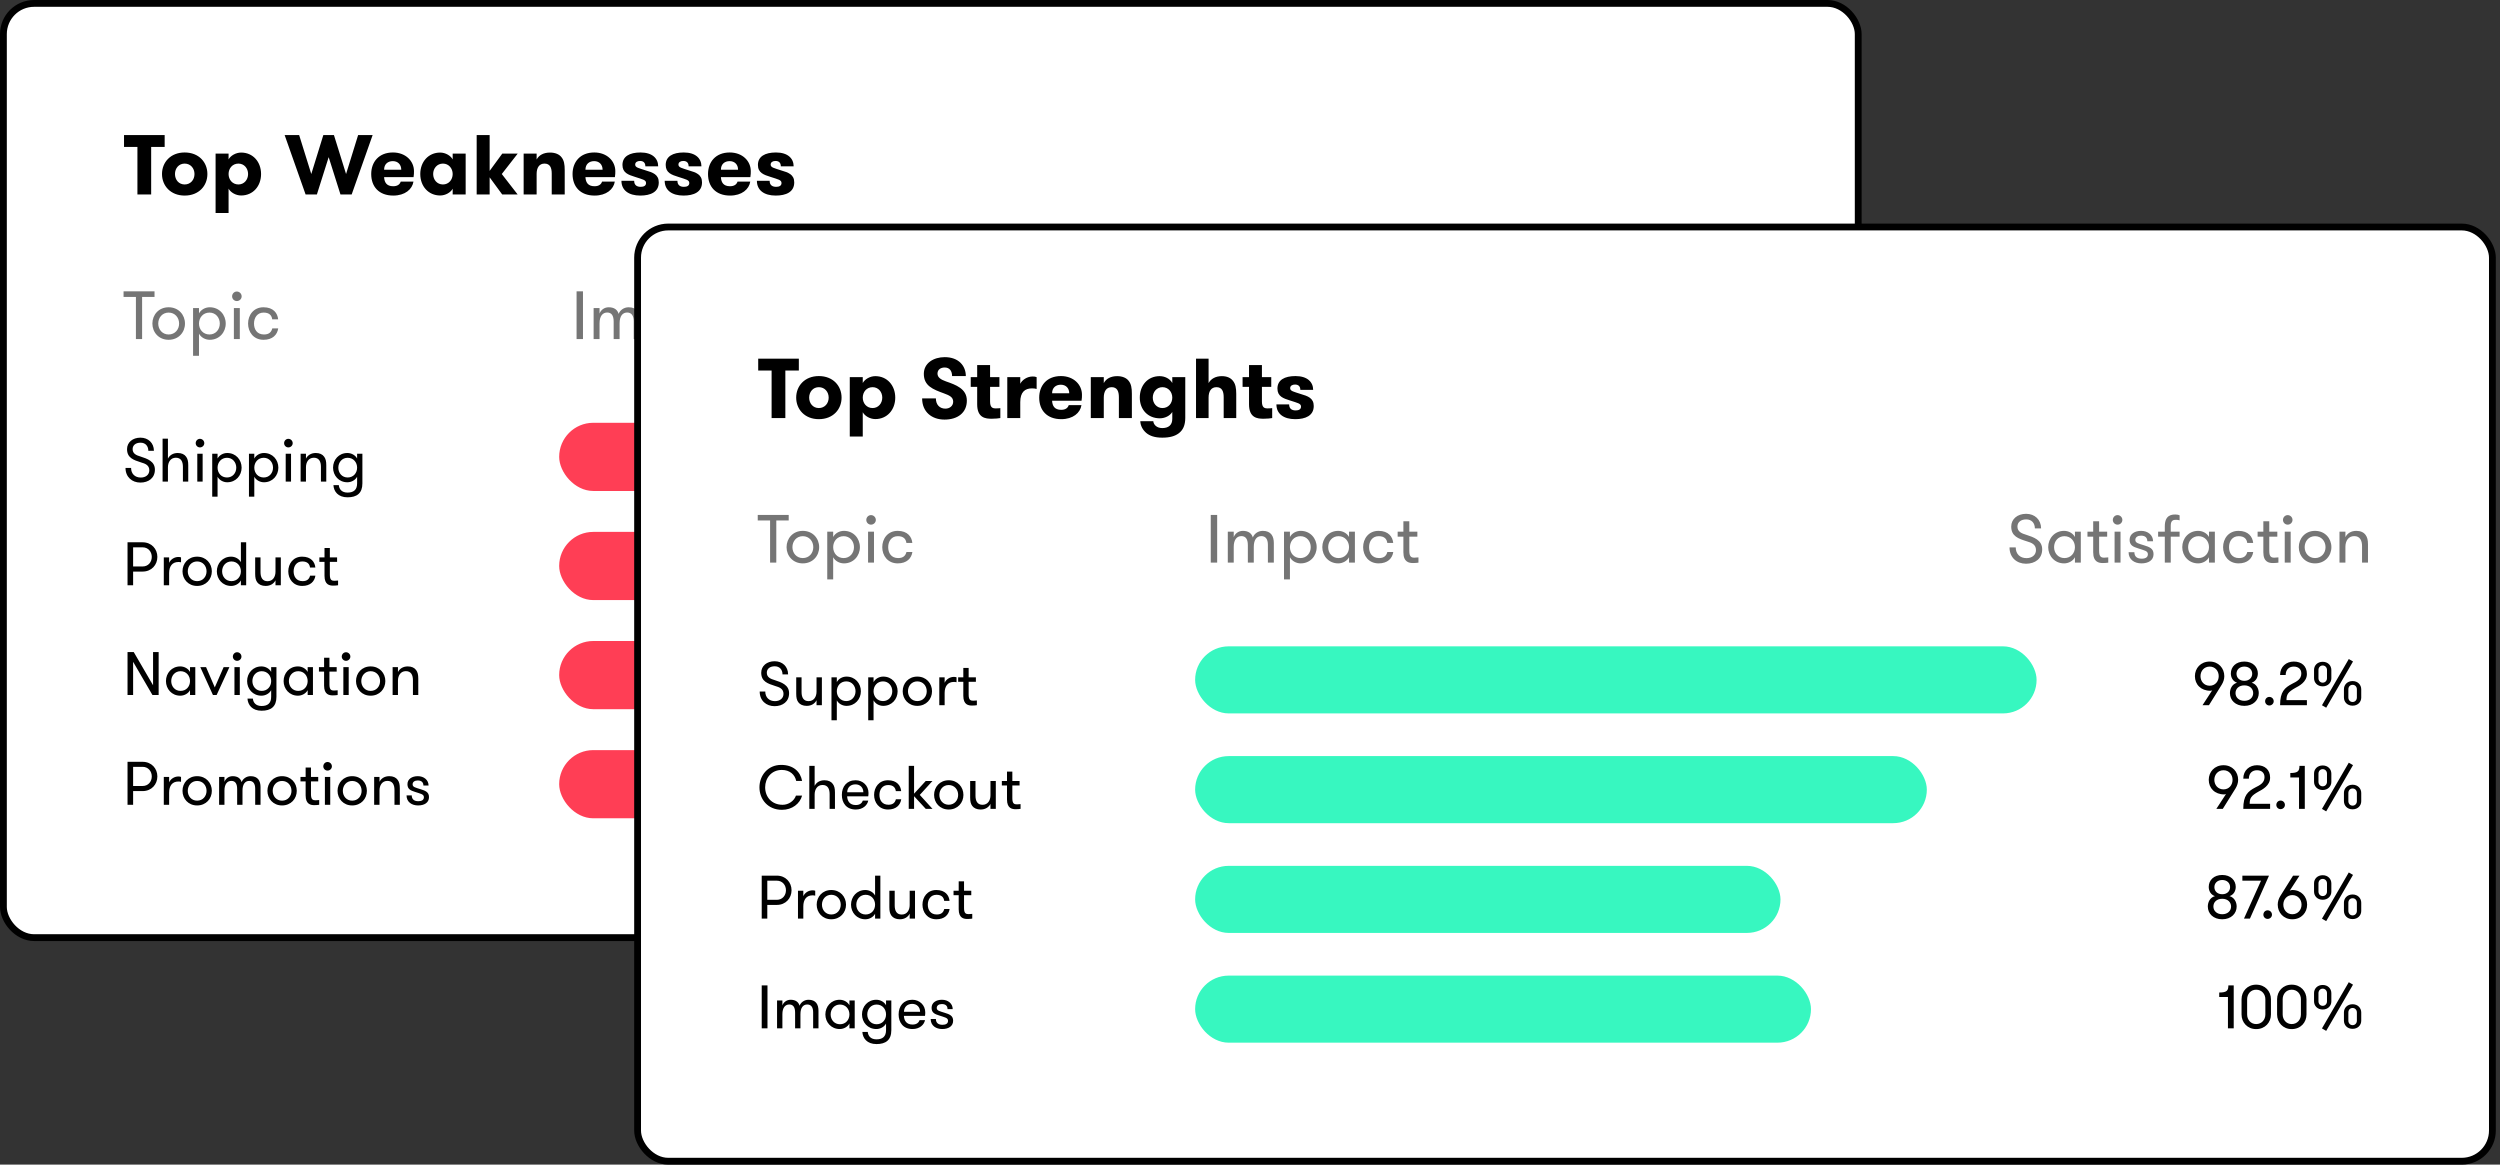
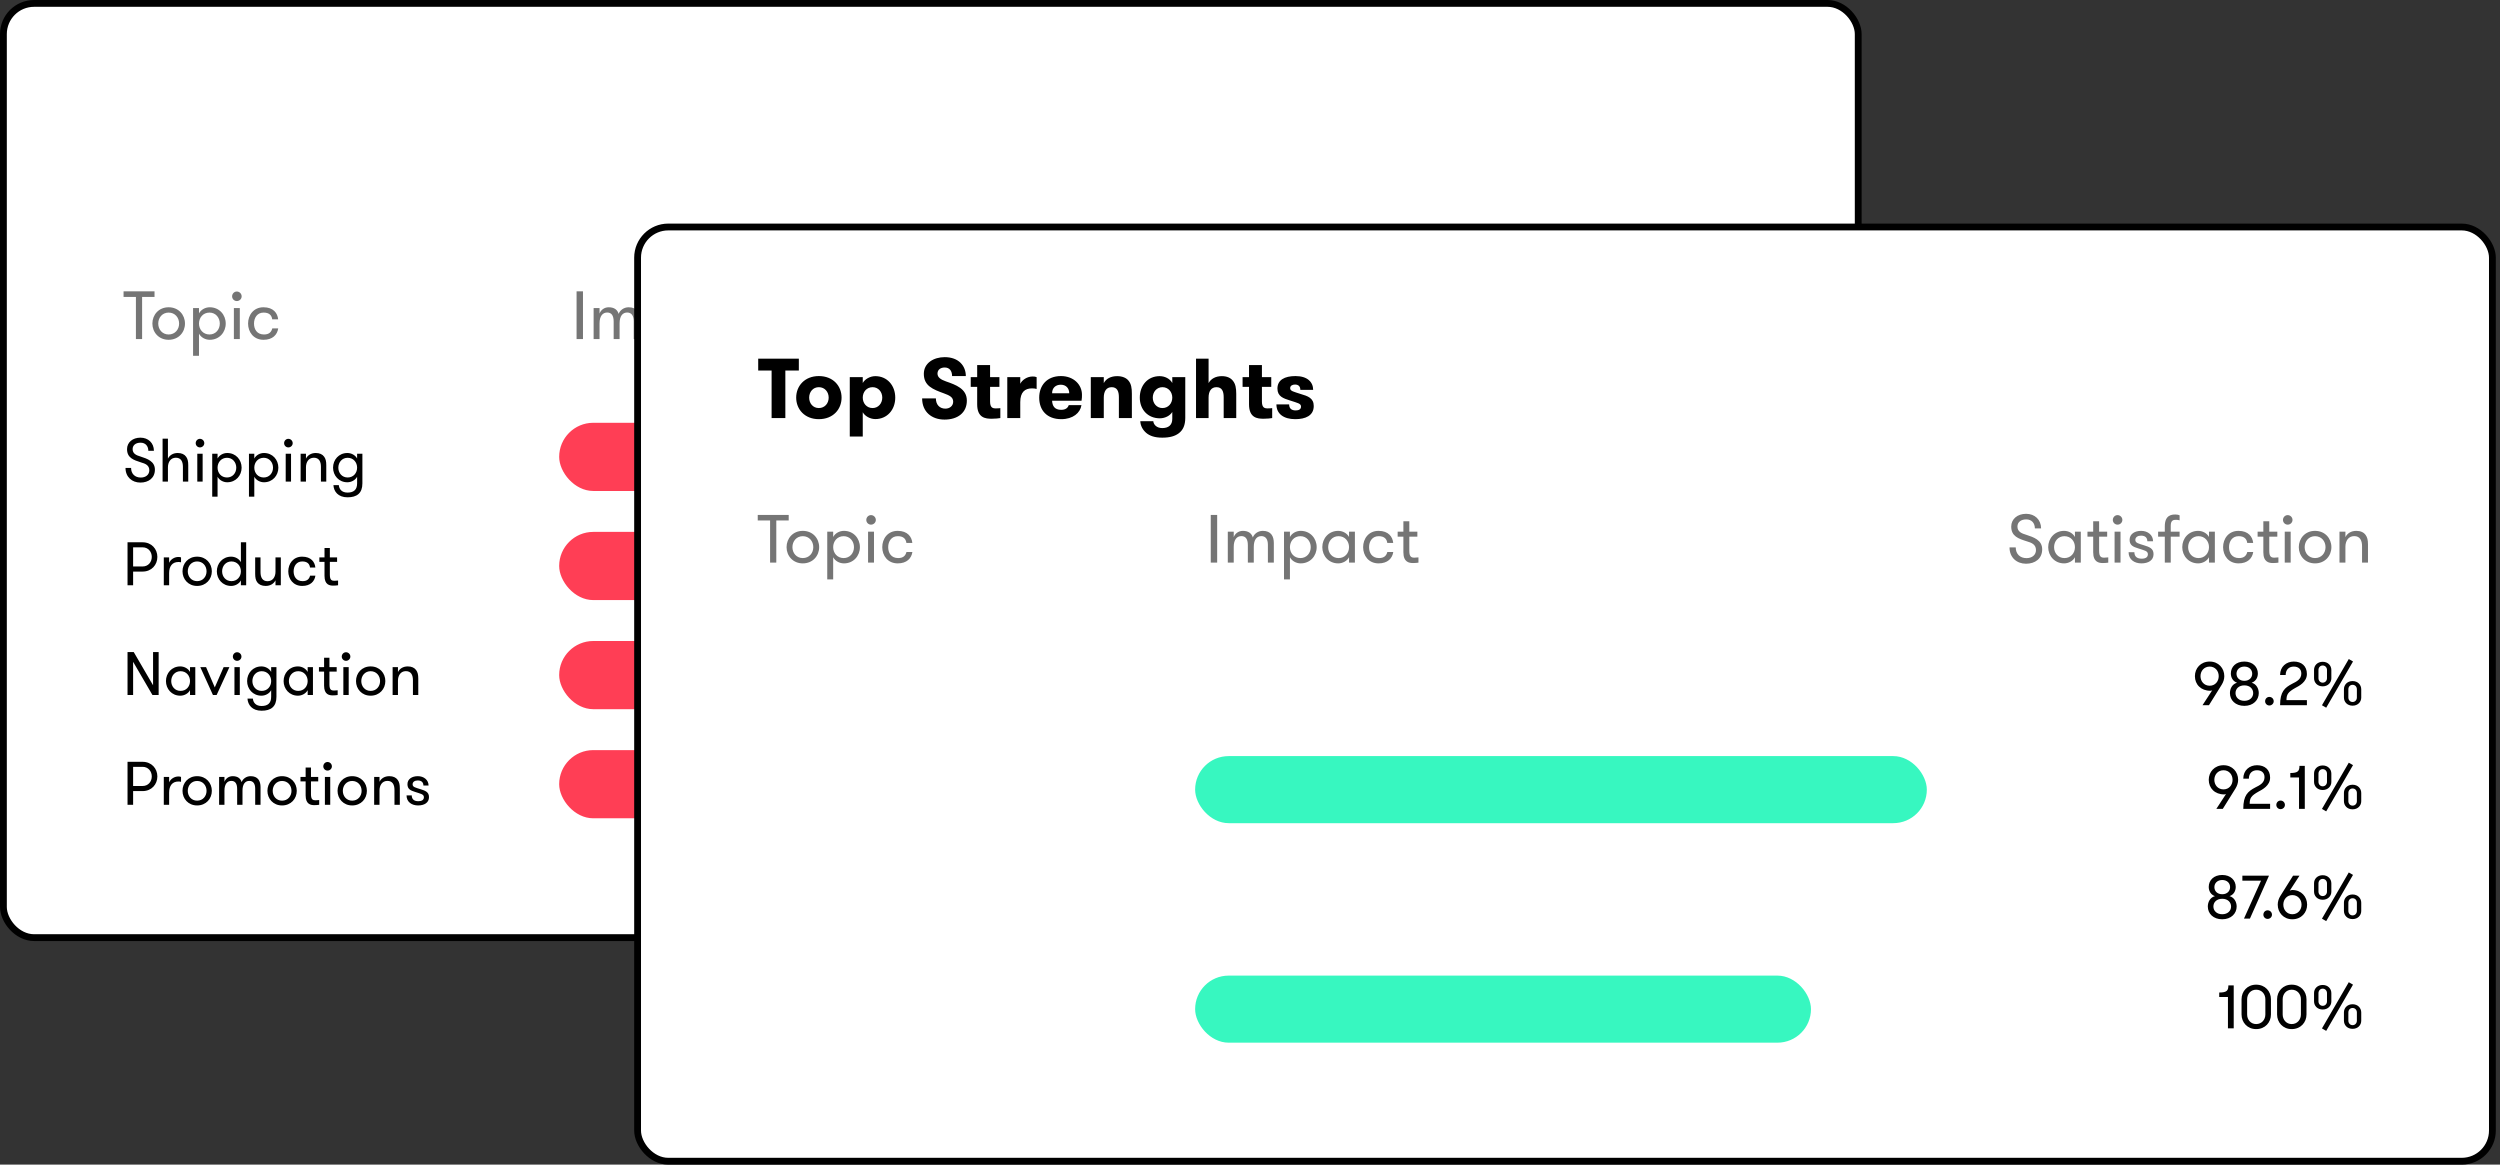
<svg xmlns="http://www.w3.org/2000/svg" width="410" height="191" viewBox="0 0 410 191" fill="none">
  <rect x="0" y="0" width="410" height="191" fill="#333333" stroke="none" />
  <rect x="0.559" y="0.559" width="304.189" height="153.213" rx="5.033" fill="white" />
-   <path d="M22.537 31.893H24.791V24.101H27.004V22.153H20.339V24.101H22.537V31.893ZM30.283 32.074C32.621 32.074 34.012 30.46 34.012 28.54C34.012 26.62 32.621 25.006 30.283 25.006C27.973 25.006 26.568 26.62 26.568 28.54C26.568 30.46 27.973 32.074 30.283 32.074ZM30.283 30.252C29.323 30.252 28.697 29.486 28.697 28.54C28.697 27.608 29.323 26.829 30.283 26.829C31.257 26.829 31.897 27.608 31.897 28.54C31.897 29.486 31.257 30.252 30.283 30.252ZM39.1 26.829C40.046 26.829 40.686 27.608 40.686 28.54C40.686 29.472 40.046 30.252 39.1 30.252C38.126 30.252 37.486 29.472 37.486 28.54C37.486 27.608 38.126 26.829 39.1 26.829ZM37.486 25.187H35.357V34.927H37.486V30.933C37.806 31.546 38.668 32.06 39.545 32.06C41.479 32.06 42.815 30.544 42.815 28.54C42.815 26.536 41.479 25.02 39.545 25.02C38.668 25.02 37.806 25.535 37.486 26.147V25.187ZM55.837 31.893H57.674L61.111 22.153H58.731L56.755 28.54L54.766 22.153H53.026L51.051 28.54L49.061 22.153H46.681L50.118 31.893H51.969L53.903 25.771L55.837 31.893ZM67.822 29.055C67.892 28.651 67.892 28.345 67.892 28.067C67.892 26.425 66.542 25.006 64.441 25.006C62.117 25.006 60.879 26.578 60.879 28.54C60.879 30.613 62.145 32.074 64.497 32.074C66.417 32.074 67.614 31.045 67.808 29.779H65.721C65.582 30.21 65.22 30.544 64.483 30.544C63.37 30.544 63.036 29.862 62.994 29.055H67.822ZM64.427 26.425C65.234 26.425 65.805 26.968 65.805 27.831H62.994C62.994 26.926 63.592 26.425 64.427 26.425ZM72.639 30.252C71.679 30.252 71.039 29.472 71.039 28.54C71.039 27.622 71.679 26.829 72.639 26.829C73.599 26.829 74.239 27.622 74.239 28.54C74.239 29.472 73.599 30.252 72.639 30.252ZM74.239 25.187V26.147C73.919 25.535 73.056 25.02 72.194 25.02C70.26 25.02 68.924 26.536 68.924 28.54C68.924 30.544 70.26 32.06 72.194 32.06C73.056 32.06 73.919 31.559 74.239 30.947V31.893H76.368V25.187H74.239ZM84.908 25.187H82.376L80.302 28.025V22.153H78.174V31.893H80.302V29.083L82.362 31.893H84.894L82.292 28.54L84.908 25.187ZM85.878 31.893H88.007V28.526C88.007 27.497 88.438 26.829 89.301 26.829C90.192 26.829 90.484 27.497 90.484 28.457V31.893H92.613V27.914C92.613 26.954 92.501 26.3 92.084 25.785C91.722 25.312 91.068 25.02 90.206 25.02C89.162 25.02 88.383 25.437 88.007 26.161V25.187H85.878V31.893ZM100.842 29.055C100.912 28.651 100.912 28.345 100.912 28.067C100.912 26.425 99.562 25.006 97.461 25.006C95.137 25.006 93.899 26.578 93.899 28.54C93.899 30.613 95.165 32.074 97.516 32.074C99.437 32.074 100.633 31.045 100.828 29.779H98.741C98.602 30.21 98.24 30.544 97.503 30.544C96.389 30.544 96.055 29.862 96.014 29.055H100.842ZM97.447 26.425C98.254 26.425 98.825 26.968 98.825 27.831H96.014C96.014 26.926 96.612 26.425 97.447 26.425ZM105.881 27.942C104.754 27.566 104.17 27.483 104.17 26.996C104.17 26.592 104.531 26.397 104.963 26.397C105.547 26.397 105.839 26.717 105.839 27.274H107.94C107.94 25.994 106.994 25.006 105.046 25.006C103.237 25.006 102.083 25.66 102.083 27.051C102.083 28.345 103.043 28.665 104.156 29.013C105.422 29.431 105.951 29.5 105.951 30.015C105.951 30.46 105.589 30.641 105.074 30.641C104.448 30.641 104.003 30.363 104.003 29.653H101.916C101.916 31.198 103.098 32.074 105.005 32.074C106.674 32.074 108.038 31.504 108.038 29.918C108.038 28.61 107.064 28.29 105.881 27.942ZM112.974 27.942C111.847 27.566 111.263 27.483 111.263 26.996C111.263 26.592 111.625 26.397 112.056 26.397C112.64 26.397 112.933 26.717 112.933 27.274H115.034C115.034 25.994 114.087 25.006 112.139 25.006C110.331 25.006 109.176 25.66 109.176 27.051C109.176 28.345 110.136 28.665 111.249 29.013C112.515 29.431 113.044 29.5 113.044 30.015C113.044 30.46 112.682 30.641 112.167 30.641C111.541 30.641 111.096 30.363 111.096 29.653H109.009C109.009 31.198 110.191 32.074 112.098 32.074C113.767 32.074 115.131 31.504 115.131 29.918C115.131 28.61 114.157 28.29 112.974 27.942ZM123.059 29.055C123.129 28.651 123.129 28.345 123.129 28.067C123.129 26.425 121.779 25.006 119.678 25.006C117.354 25.006 116.116 26.578 116.116 28.54C116.116 30.613 117.382 32.074 119.733 32.074C121.654 32.074 122.85 31.045 123.045 29.779H120.958C120.819 30.21 120.457 30.544 119.72 30.544C118.606 30.544 118.272 29.862 118.231 29.055H123.059ZM119.664 26.425C120.471 26.425 121.041 26.968 121.041 27.831H118.231C118.231 26.926 118.829 26.425 119.664 26.425ZM128.098 27.942C126.971 27.566 126.387 27.483 126.387 26.996C126.387 26.592 126.748 26.397 127.18 26.397C127.764 26.397 128.056 26.717 128.056 27.274H130.157C130.157 25.994 129.211 25.006 127.263 25.006C125.454 25.006 124.299 25.66 124.299 27.051C124.299 28.345 125.26 28.665 126.373 29.013C127.639 29.431 128.168 29.5 128.168 30.015C128.168 30.46 127.806 30.641 127.291 30.641C126.665 30.641 126.22 30.363 126.22 29.653H124.132C124.132 31.198 125.315 32.074 127.221 32.074C128.891 32.074 130.255 31.504 130.255 29.918C130.255 28.61 129.281 28.29 128.098 27.942Z" fill="black" />
  <path d="M22.289 55.603H23.306V48.692H25.342V47.775H20.264V48.692H22.289V55.603ZM27.652 55.727C29.284 55.727 30.336 54.496 30.336 53.065C30.336 51.622 29.284 50.392 27.652 50.392C26.041 50.392 24.99 51.622 24.99 53.065C24.99 54.496 26.041 55.727 27.652 55.727ZM27.652 54.854C26.623 54.854 25.952 54.038 25.952 53.065C25.952 52.092 26.623 51.264 27.652 51.264C28.703 51.264 29.374 52.092 29.374 53.065C29.374 54.038 28.703 54.854 27.652 54.854ZM32.635 50.526H31.662V58.355H32.635V54.72C32.959 55.335 33.663 55.727 34.402 55.727C35.967 55.727 37.019 54.496 37.019 53.065C37.019 51.622 35.967 50.392 34.402 50.392C33.663 50.392 32.959 50.783 32.635 51.399V50.526ZM34.357 51.264C35.375 51.264 36.046 52.092 36.046 53.065C36.046 54.038 35.375 54.854 34.357 54.854C33.306 54.854 32.635 54.038 32.635 53.065C32.635 52.092 33.306 51.264 34.357 51.264ZM38.356 55.603H39.329V50.526H38.356V55.603ZM38.066 48.603C38.066 49.028 38.412 49.374 38.837 49.374C39.273 49.374 39.631 49.028 39.631 48.603C39.631 48.167 39.273 47.809 38.837 47.809C38.412 47.809 38.066 48.167 38.066 48.603ZM45.616 52.371C45.527 51.387 44.856 50.392 43.212 50.392C41.568 50.392 40.684 51.689 40.684 53.065C40.684 54.441 41.568 55.727 43.223 55.727C44.699 55.727 45.471 54.91 45.627 53.859H44.655C44.498 54.463 44.129 54.854 43.29 54.854C42.161 54.854 41.657 54.027 41.657 53.065C41.657 52.114 42.183 51.264 43.234 51.264C44.185 51.264 44.565 51.745 44.643 52.371H45.616ZM94.558 55.603H95.609V47.775H94.558V55.603ZM104.902 55.603V52.394C104.902 51.276 104.444 50.392 103.091 50.392C102.297 50.392 101.67 50.895 101.458 51.477C101.268 50.828 100.764 50.392 99.825 50.392C99.076 50.392 98.516 50.873 98.326 51.432V50.526H97.353V55.603H98.326V53.02C98.326 51.835 98.841 51.253 99.579 51.253C100.261 51.253 100.641 51.712 100.641 52.741V55.603H101.614V53.02C101.614 51.835 102.106 51.253 102.856 51.253C103.549 51.253 103.929 51.745 103.929 52.685V55.603H104.902ZM107.544 50.526H106.571V58.355H107.544V54.72C107.868 55.335 108.573 55.727 109.311 55.727C110.877 55.727 111.928 54.496 111.928 53.065C111.928 51.622 110.877 50.392 109.311 50.392C108.573 50.392 107.868 50.783 107.544 51.399V50.526ZM109.266 51.264C110.284 51.264 110.955 52.092 110.955 53.065C110.955 54.038 110.284 54.854 109.266 54.854C108.215 54.854 107.544 54.038 107.544 53.065C107.544 52.092 108.215 51.264 109.266 51.264ZM117.236 50.526V51.399C116.912 50.783 116.196 50.392 115.458 50.392C113.903 50.392 112.852 51.622 112.852 53.065C112.852 54.496 113.903 55.727 115.458 55.727C116.196 55.727 116.912 55.335 117.236 54.72V55.603H118.198V50.526H117.236ZM115.514 54.854C114.485 54.854 113.814 54.038 113.814 53.065C113.814 52.092 114.485 51.264 115.514 51.264C116.565 51.264 117.236 52.092 117.236 53.065C117.236 54.038 116.565 54.854 115.514 54.854ZM124.479 52.371C124.39 51.387 123.719 50.392 122.075 50.392C120.431 50.392 119.547 51.689 119.547 53.065C119.547 54.441 120.431 55.727 122.086 55.727C123.562 55.727 124.334 54.91 124.49 53.859H123.517C123.361 54.463 122.992 54.854 122.153 54.854C121.024 54.854 120.52 54.027 120.52 53.065C120.52 52.114 121.046 51.264 122.097 51.264C123.048 51.264 123.428 51.745 123.506 52.371H124.479ZM128.62 54.742C128.475 54.765 128.162 54.787 127.961 54.787C127.469 54.787 127.122 54.664 127.122 53.68V51.343H128.441V50.526H127.122V48.815H126.149V50.526H125.209V51.343H126.149V53.892C126.149 55.559 127.122 55.671 127.748 55.671C128.072 55.671 128.43 55.637 128.62 55.603V54.742ZM211.61 47.775V55.603H214.026C216.62 55.603 218.085 53.669 218.085 51.689C218.085 49.71 216.62 47.775 214.026 47.775H211.61ZM214.026 48.692C215.949 48.692 217.034 50.168 217.034 51.689C217.034 53.199 215.949 54.687 214.026 54.687H212.628V48.692H214.026ZM219.408 55.603H220.381V50.526H219.408V55.603ZM219.117 48.603C219.117 49.028 219.464 49.374 219.889 49.374C220.325 49.374 220.683 49.028 220.683 48.603C220.683 48.167 220.325 47.809 219.889 47.809C219.464 47.809 219.117 48.167 219.117 48.603ZM224.275 52.774C223.335 52.472 222.81 52.394 222.81 51.88C222.81 51.421 223.212 51.175 223.749 51.175C224.42 51.175 224.778 51.51 224.778 52.103H225.717C225.717 51.085 224.867 50.392 223.76 50.392C222.709 50.392 221.87 50.907 221.87 51.857C221.87 52.774 222.474 53.009 223.246 53.255C224.263 53.602 224.867 53.658 224.867 54.228C224.867 54.731 224.465 54.955 223.85 54.955C223.167 54.955 222.653 54.664 222.653 53.892H221.702C221.702 55.123 222.687 55.727 223.805 55.727C224.946 55.727 225.796 55.223 225.796 54.206C225.796 53.244 225.046 53.02 224.275 52.774ZM229.331 52.774C228.392 52.472 227.866 52.394 227.866 51.88C227.866 51.421 228.269 51.175 228.806 51.175C229.477 51.175 229.834 51.51 229.834 52.103H230.774C230.774 51.085 229.924 50.392 228.817 50.392C227.765 50.392 226.927 50.907 226.927 51.857C226.927 52.774 227.531 53.009 228.302 53.255C229.32 53.602 229.924 53.658 229.924 54.228C229.924 54.731 229.521 54.955 228.906 54.955C228.224 54.955 227.71 54.664 227.71 53.892H226.759C226.759 55.123 227.743 55.727 228.861 55.727C230.002 55.727 230.852 55.223 230.852 54.206C230.852 53.244 230.103 53.02 229.331 52.774ZM236.211 50.526V51.399C235.886 50.783 235.171 50.392 234.432 50.392C232.878 50.392 231.827 51.622 231.827 53.065C231.827 54.496 232.878 55.727 234.432 55.727C235.171 55.727 235.886 55.335 236.211 54.72V55.603H237.172V50.526H236.211ZM234.488 54.854C233.459 54.854 232.788 54.038 232.788 53.065C232.788 52.092 233.459 51.264 234.488 51.264C235.54 51.264 236.211 52.092 236.211 53.065C236.211 54.038 235.54 54.854 234.488 54.854ZM241.676 54.742C241.53 54.765 241.217 54.787 241.016 54.787C240.524 54.787 240.177 54.664 240.177 53.68V51.343H241.497V50.526H240.177V48.815H239.204V50.526H238.265V51.343H239.204V53.892C239.204 55.559 240.177 55.671 240.803 55.671C241.128 55.671 241.486 55.637 241.676 55.603V54.742ZM242.714 55.603H243.687V50.526H242.714V55.603ZM242.423 48.603C242.423 49.028 242.77 49.374 243.195 49.374C243.631 49.374 243.989 49.028 243.989 48.603C243.989 48.167 243.631 47.809 243.195 47.809C242.77 47.809 242.423 48.167 242.423 48.603ZM247.581 52.774C246.641 52.472 246.116 52.394 246.116 51.88C246.116 51.421 246.518 51.175 247.055 51.175C247.726 51.175 248.084 51.51 248.084 52.103H249.023C249.023 51.085 248.173 50.392 247.066 50.392C246.015 50.392 245.176 50.907 245.176 51.857C245.176 52.774 245.78 53.009 246.552 53.255C247.569 53.602 248.173 53.658 248.173 54.228C248.173 54.731 247.771 54.955 247.156 54.955C246.474 54.955 245.959 54.664 245.959 53.892H245.008C245.008 55.123 245.993 55.727 247.111 55.727C248.252 55.727 249.102 55.223 249.102 54.206C249.102 53.244 248.352 53.02 247.581 52.774ZM253.375 47.842C253.23 47.764 252.995 47.708 252.682 47.708C252.078 47.708 250.949 47.797 250.949 49.643V50.526H249.853V51.343H250.949V55.603H251.922V51.343H253.375V50.526H251.922V49.542C251.922 48.625 252.391 48.58 252.805 48.58C253.029 48.58 253.196 48.614 253.375 48.67V47.842ZM258.195 50.526V51.399C257.871 50.783 257.155 50.392 256.417 50.392C254.863 50.392 253.811 51.622 253.811 53.065C253.811 54.496 254.863 55.727 256.417 55.727C257.155 55.727 257.871 55.335 258.195 54.72V55.603H259.157V50.526H258.195ZM256.473 54.854C255.444 54.854 254.773 54.038 254.773 53.065C254.773 52.092 255.444 51.264 256.473 51.264C257.524 51.264 258.195 52.092 258.195 53.065C258.195 54.038 257.524 54.854 256.473 54.854ZM265.439 52.371C265.349 51.387 264.678 50.392 263.034 50.392C261.39 50.392 260.507 51.689 260.507 53.065C260.507 54.441 261.39 55.727 263.045 55.727C264.521 55.727 265.293 54.91 265.45 53.859H264.477C264.32 54.463 263.951 54.854 263.112 54.854C261.983 54.854 261.48 54.027 261.48 53.065C261.48 52.114 262.005 51.264 263.056 51.264C264.007 51.264 264.387 51.745 264.466 52.371H265.439ZM269.58 54.742C269.434 54.765 269.121 54.787 268.92 54.787C268.428 54.787 268.081 54.664 268.081 53.68V51.343H269.401V50.526H268.081V48.815H267.108V50.526H266.169V51.343H267.108V53.892C267.108 55.559 268.081 55.671 268.707 55.671C269.032 55.671 269.39 55.637 269.58 55.603V54.742ZM270.618 55.603H271.591V50.526H270.618V55.603ZM270.327 48.603C270.327 49.028 270.674 49.374 271.099 49.374C271.535 49.374 271.893 49.028 271.893 48.603C271.893 48.167 271.535 47.809 271.099 47.809C270.674 47.809 270.327 48.167 270.327 48.603ZM275.585 55.727C277.218 55.727 278.269 54.496 278.269 53.065C278.269 51.622 277.218 50.392 275.585 50.392C273.975 50.392 272.924 51.622 272.924 53.065C272.924 54.496 273.975 55.727 275.585 55.727ZM275.585 54.854C274.556 54.854 273.885 54.038 273.885 53.065C273.885 52.092 274.556 51.264 275.585 51.264C276.637 51.264 277.308 52.092 277.308 53.065C277.308 54.038 276.637 54.854 275.585 54.854ZM279.595 55.603H280.568V52.987C280.568 52.081 281.038 51.253 282.011 51.253C282.962 51.253 283.297 51.969 283.297 52.908V55.603H284.27V52.606C284.27 51.891 284.158 51.443 283.879 51.063C283.577 50.638 283.062 50.392 282.358 50.392C281.497 50.392 280.87 50.806 280.568 51.421V50.526H279.595V55.603Z" fill="#757575" />
  <rect x="0.559" y="0.559" width="304.189" height="153.213" rx="5.033" stroke="black" stroke-width="1.118" />
  <rect x="91.704" y="69.337" width="134.201" height="11.183" rx="5.592" fill="#FF3E55" />
  <rect x="91.704" y="87.231" width="109.598" height="11.183" rx="5.592" fill="#FF3E55" />
  <rect x="91.704" y="105.124" width="69.337" height="11.183" rx="5.592" fill="#FF3E55" />
  <rect x="91.704" y="123.018" width="63.746" height="11.183" rx="5.592" fill="#FF3E55" />
  <path d="M20.583 76.738C20.583 78.237 21.66 79.143 23.019 79.143C24.358 79.143 25.404 78.398 25.404 77.02C25.404 75.651 24.146 75.228 23.059 74.876C22.385 74.674 21.751 74.423 21.751 73.658C21.751 73.004 22.274 72.601 23.049 72.601C23.834 72.601 24.317 73.124 24.327 73.93H25.243C25.233 72.631 24.307 71.776 23.029 71.776C21.761 71.776 20.835 72.541 20.835 73.658C20.835 75.087 21.881 75.439 23.15 75.842C23.764 76.023 24.488 76.265 24.488 77.12C24.488 77.855 23.905 78.318 23.089 78.318C22.133 78.318 21.499 77.704 21.499 76.738H20.583ZM26.665 78.982H27.541V76.627C27.541 75.812 27.964 75.067 28.839 75.067C29.695 75.067 29.997 75.711 29.997 76.557V78.982H30.872V76.285C30.872 75.641 30.772 75.238 30.52 74.896C30.248 74.513 29.785 74.292 29.151 74.292C28.376 74.292 27.813 74.664 27.541 75.218V71.937H26.665V78.982ZM32.356 78.982H33.232V74.413H32.356V78.982ZM32.095 72.681C32.095 73.064 32.407 73.376 32.789 73.376C33.182 73.376 33.504 73.064 33.504 72.681C33.504 72.289 33.182 71.967 32.789 71.967C32.407 71.967 32.095 72.289 32.095 72.681ZM35.68 74.413H34.804V81.458H35.68V78.187C35.971 78.741 36.606 79.093 37.27 79.093C38.679 79.093 39.625 77.986 39.625 76.698C39.625 75.399 38.679 74.292 37.27 74.292C36.606 74.292 35.971 74.644 35.68 75.198V74.413ZM37.23 75.077C38.145 75.077 38.749 75.822 38.749 76.698C38.749 77.573 38.145 78.308 37.23 78.308C36.283 78.308 35.68 77.573 35.68 76.698C35.68 75.822 36.283 75.077 37.23 75.077ZM41.705 74.413H40.829V81.458H41.705V78.187C41.997 78.741 42.631 79.093 43.295 79.093C44.704 79.093 45.65 77.986 45.65 76.698C45.65 75.399 44.704 74.292 43.295 74.292C42.631 74.292 41.997 74.644 41.705 75.198V74.413ZM43.255 75.077C44.171 75.077 44.775 75.822 44.775 76.698C44.775 77.573 44.171 78.308 43.255 78.308C42.309 78.308 41.705 77.573 41.705 76.698C41.705 75.822 42.309 75.077 43.255 75.077ZM46.855 78.982H47.73V74.413H46.855V78.982ZM46.593 72.681C46.593 73.064 46.905 73.376 47.287 73.376C47.68 73.376 48.002 73.064 48.002 72.681C48.002 72.289 47.68 71.967 47.287 71.967C46.905 71.967 46.593 72.289 46.593 72.681ZM49.302 78.982H50.178V76.627C50.178 75.812 50.6 75.067 51.476 75.067C52.331 75.067 52.633 75.711 52.633 76.557V78.982H53.509V76.285C53.509 75.641 53.408 75.238 53.157 74.896C52.885 74.513 52.422 74.292 51.788 74.292C51.013 74.292 50.449 74.664 50.178 75.218V74.413H49.302V78.982ZM57.016 75.077C57.962 75.077 58.566 75.822 58.566 76.698C58.566 77.573 57.962 78.308 57.016 78.308C56.09 78.308 55.486 77.573 55.486 76.698C55.486 75.822 56.09 75.077 57.016 75.077ZM59.432 74.413H58.566V75.198C58.274 74.644 57.63 74.292 56.966 74.292C55.567 74.292 54.621 75.399 54.621 76.698C54.621 77.986 55.567 79.093 56.966 79.093C57.63 79.093 58.274 78.741 58.566 78.187V79.274C58.566 80.351 57.972 80.784 56.996 80.784C56.04 80.784 55.617 80.21 55.567 79.566H54.681C54.741 80.593 55.436 81.559 56.996 81.559C58.516 81.559 59.432 80.905 59.432 79.274V74.413ZM20.915 95.982H21.831V93.738H23.391C24.861 93.738 25.807 92.631 25.807 91.332C25.807 90.044 24.861 88.937 23.391 88.937H20.915V95.982ZM23.391 92.902H21.831V89.762H23.391C24.307 89.762 24.891 90.487 24.891 91.332C24.891 92.188 24.307 92.902 23.391 92.902ZM29.69 91.413C29.569 91.362 29.428 91.342 29.257 91.342C28.613 91.342 27.979 91.735 27.738 92.308V91.413H26.862V95.982H27.738V93.979C27.738 92.882 28.241 92.168 29.257 92.168C29.418 92.168 29.509 92.178 29.69 92.218V91.413ZM32.325 96.093C33.795 96.093 34.741 94.986 34.741 93.698C34.741 92.399 33.795 91.292 32.325 91.292C30.876 91.292 29.93 92.399 29.93 93.698C29.93 94.986 30.876 96.093 32.325 96.093ZM32.325 95.308C31.399 95.308 30.795 94.573 30.795 93.698C30.795 92.822 31.399 92.077 32.325 92.077C33.271 92.077 33.875 92.822 33.875 93.698C33.875 94.573 33.271 95.308 32.325 95.308ZM39.507 95.982H40.373V88.937H39.507V92.198C39.215 91.644 38.571 91.292 37.907 91.292C36.508 91.292 35.562 92.399 35.562 93.698C35.562 94.986 36.508 96.093 37.907 96.093C38.571 96.093 39.215 95.741 39.507 95.187V95.982ZM37.957 95.308C37.031 95.308 36.427 94.573 36.427 93.698C36.427 92.822 37.031 92.077 37.957 92.077C38.904 92.077 39.507 92.822 39.507 93.698C39.507 94.573 38.904 95.308 37.957 95.308ZM45.181 91.413V93.758C45.181 94.583 44.758 95.318 43.872 95.318C43.027 95.318 42.725 94.674 42.725 93.828V91.413H41.849V94.11C41.849 94.744 41.94 95.157 42.191 95.499C42.463 95.871 42.936 96.093 43.57 96.093C44.335 96.093 44.909 95.721 45.181 95.167V95.982H46.056V91.413H45.181ZM51.717 93.073C51.637 92.188 51.033 91.292 49.553 91.292C48.074 91.292 47.279 92.46 47.279 93.698C47.279 94.936 48.074 96.093 49.563 96.093C50.892 96.093 51.587 95.358 51.727 94.412H50.852C50.711 94.956 50.379 95.308 49.624 95.308C48.607 95.308 48.154 94.563 48.154 93.698C48.154 92.842 48.627 92.077 49.574 92.077C50.429 92.077 50.771 92.51 50.842 93.073H51.717ZM55.444 95.207C55.314 95.227 55.032 95.248 54.851 95.248C54.408 95.248 54.096 95.137 54.096 94.251V92.147H55.283V91.413H54.096V89.873H53.22V91.413H52.375V92.147H53.22V94.442C53.22 95.942 54.096 96.043 54.659 96.043C54.951 96.043 55.273 96.012 55.444 95.982V95.207ZM21.932 106.937H20.915V113.982H21.831V108.537L25.002 113.982H26.018V106.937H25.102V112.382L21.932 106.937ZM31.162 109.413V110.198C30.87 109.644 30.226 109.292 29.562 109.292C28.163 109.292 27.217 110.399 27.217 111.697C27.217 112.986 28.163 114.093 29.562 114.093C30.226 114.093 30.87 113.741 31.162 113.187V113.982H32.028V109.413H31.162ZM29.612 113.308C28.686 113.308 28.082 112.573 28.082 111.697C28.082 110.822 28.686 110.077 29.612 110.077C30.558 110.077 31.162 110.822 31.162 111.697C31.162 112.573 30.558 113.308 29.612 113.308ZM32.85 109.413L34.923 113.982H35.527L37.621 109.413H36.675L35.225 112.734L33.796 109.413H32.85ZM38.45 113.982H39.326V109.413H38.45V113.982ZM38.189 107.682C38.189 108.064 38.501 108.376 38.883 108.376C39.276 108.376 39.598 108.064 39.598 107.682C39.598 107.289 39.276 106.967 38.883 106.967C38.501 106.967 38.189 107.289 38.189 107.682ZM42.921 110.077C43.867 110.077 44.471 110.822 44.471 111.697C44.471 112.573 43.867 113.308 42.921 113.308C41.995 113.308 41.391 112.573 41.391 111.697C41.391 110.822 41.995 110.077 42.921 110.077ZM45.337 109.413H44.471V110.198C44.179 109.644 43.535 109.292 42.871 109.292C41.472 109.292 40.526 110.399 40.526 111.697C40.526 112.986 41.472 114.093 42.871 114.093C43.535 114.093 44.179 113.741 44.471 113.187V114.274C44.471 115.351 43.877 115.784 42.901 115.784C41.945 115.784 41.522 115.21 41.472 114.566H40.586C40.646 115.593 41.341 116.559 42.901 116.559C44.421 116.559 45.337 115.905 45.337 114.274V109.413ZM50.457 109.413V110.198C50.165 109.644 49.521 109.292 48.857 109.292C47.458 109.292 46.512 110.399 46.512 111.697C46.512 112.986 47.458 114.093 48.857 114.093C49.521 114.093 50.165 113.741 50.457 113.187V113.982H51.323V109.413H50.457ZM48.907 113.308C47.981 113.308 47.377 112.573 47.377 111.697C47.377 110.822 47.981 110.077 48.907 110.077C49.853 110.077 50.457 110.822 50.457 111.697C50.457 112.573 49.853 113.308 48.907 113.308ZM55.376 113.207C55.245 113.227 54.963 113.248 54.782 113.248C54.339 113.248 54.027 113.137 54.027 112.251V110.147H55.215V109.413H54.027V107.873H53.151V109.413H52.306V110.147H53.151V112.442C53.151 113.942 54.027 114.043 54.591 114.043C54.883 114.043 55.205 114.012 55.376 113.982V113.207ZM56.31 113.982H57.186V109.413H56.31V113.982ZM56.048 107.682C56.048 108.064 56.361 108.376 56.743 108.376C57.136 108.376 57.458 108.064 57.458 107.682C57.458 107.289 57.136 106.967 56.743 106.967C56.361 106.967 56.048 107.289 56.048 107.682ZM60.781 114.093C62.25 114.093 63.196 112.986 63.196 111.697C63.196 110.399 62.25 109.292 60.781 109.292C59.331 109.292 58.385 110.399 58.385 111.697C58.385 112.986 59.331 114.093 60.781 114.093ZM60.781 113.308C59.855 113.308 59.251 112.573 59.251 111.697C59.251 110.822 59.855 110.077 60.781 110.077C61.727 110.077 62.331 110.822 62.331 111.697C62.331 112.573 61.727 113.308 60.781 113.308ZM64.39 113.982H65.265V111.627C65.265 110.812 65.688 110.067 66.564 110.067C67.419 110.067 67.721 110.711 67.721 111.557V113.982H68.597V111.285C68.597 110.641 68.496 110.238 68.245 109.896C67.973 109.513 67.51 109.292 66.876 109.292C66.101 109.292 65.537 109.664 65.265 110.218V109.413H64.39V113.982ZM20.915 131.982H21.831V129.738H23.391C24.861 129.738 25.807 128.631 25.807 127.332C25.807 126.044 24.861 124.937 23.391 124.937H20.915V131.982ZM23.391 128.902H21.831V125.762H23.391C24.307 125.762 24.891 126.487 24.891 127.332C24.891 128.188 24.307 128.902 23.391 128.902ZM29.69 127.413C29.569 127.362 29.428 127.342 29.257 127.342C28.613 127.342 27.979 127.735 27.738 128.308V127.413H26.862V131.982H27.738V129.979C27.738 128.882 28.241 128.168 29.257 128.168C29.418 128.168 29.509 128.178 29.69 128.218V127.413ZM32.325 132.093C33.795 132.093 34.741 130.986 34.741 129.697C34.741 128.399 33.795 127.292 32.325 127.292C30.876 127.292 29.93 128.399 29.93 129.697C29.93 130.986 30.876 132.093 32.325 132.093ZM32.325 131.308C31.399 131.308 30.795 130.573 30.795 129.697C30.795 128.822 31.399 128.077 32.325 128.077C33.271 128.077 33.875 128.822 33.875 129.697C33.875 130.573 33.271 131.308 32.325 131.308ZM42.728 131.982V129.094C42.728 128.087 42.316 127.292 41.098 127.292C40.383 127.292 39.819 127.745 39.628 128.268C39.457 127.684 39.004 127.292 38.159 127.292C37.484 127.292 36.981 127.725 36.81 128.228V127.413H35.934V131.982H36.81V129.657C36.81 128.59 37.273 128.067 37.937 128.067C38.551 128.067 38.893 128.48 38.893 129.406V131.982H39.769V129.657C39.769 128.59 40.212 128.067 40.886 128.067C41.51 128.067 41.852 128.51 41.852 129.355V131.982H42.728ZM46.253 132.093C47.723 132.093 48.669 130.986 48.669 129.697C48.669 128.399 47.723 127.292 46.253 127.292C44.804 127.292 43.858 128.399 43.858 129.697C43.858 130.986 44.804 132.093 46.253 132.093ZM46.253 131.308C45.327 131.308 44.723 130.573 44.723 129.697C44.723 128.822 45.327 128.077 46.253 128.077C47.199 128.077 47.803 128.822 47.803 129.697C47.803 130.573 47.199 131.308 46.253 131.308ZM52.348 131.207C52.217 131.227 51.936 131.248 51.755 131.248C51.312 131.248 51 131.137 51 130.251V128.147H52.187V127.413H51V125.873H50.124V127.413H49.278V128.147H50.124V130.442C50.124 131.942 51 132.043 51.563 132.043C51.855 132.043 52.177 132.012 52.348 131.982V131.207ZM53.283 131.982H54.158V127.413H53.283V131.982ZM53.021 125.682C53.021 126.064 53.333 126.376 53.716 126.376C54.108 126.376 54.43 126.064 54.43 125.682C54.43 125.289 54.108 124.967 53.716 124.967C53.333 124.967 53.021 125.289 53.021 125.682ZM57.753 132.093C59.223 132.093 60.169 130.986 60.169 129.697C60.169 128.399 59.223 127.292 57.753 127.292C56.304 127.292 55.358 128.399 55.358 129.697C55.358 130.986 56.304 132.093 57.753 132.093ZM57.753 131.308C56.827 131.308 56.223 130.573 56.223 129.697C56.223 128.822 56.827 128.077 57.753 128.077C58.699 128.077 59.303 128.822 59.303 129.697C59.303 130.573 58.699 131.308 57.753 131.308ZM61.362 131.982H62.238V129.627C62.238 128.812 62.661 128.067 63.536 128.067C64.392 128.067 64.694 128.711 64.694 129.557V131.982H65.57V129.285C65.57 128.641 65.469 128.238 65.217 127.896C64.945 127.513 64.483 127.292 63.848 127.292C63.073 127.292 62.51 127.664 62.238 128.218V127.413H61.362V131.982ZM68.986 129.436C68.141 129.164 67.667 129.094 67.667 128.631C67.667 128.218 68.03 127.996 68.513 127.996C69.117 127.996 69.439 128.298 69.439 128.832H70.284C70.284 127.916 69.519 127.292 68.523 127.292C67.577 127.292 66.822 127.755 66.822 128.61C66.822 129.436 67.365 129.647 68.06 129.869C68.976 130.181 69.519 130.231 69.519 130.744C69.519 131.197 69.157 131.398 68.603 131.398C67.99 131.398 67.526 131.137 67.526 130.442H66.671C66.671 131.549 67.557 132.093 68.563 132.093C69.59 132.093 70.355 131.64 70.355 130.724C70.355 129.859 69.68 129.657 68.986 129.436Z" fill="black" />
  <path d="M258.582 78.982H259.498V76.718H260.555V75.892H259.498V73.718H258.582V75.892H256.881V71.937H255.965V76.718H258.582V78.982ZM263.753 79.093C265.233 79.093 266.119 78.127 266.119 76.999C266.119 76.285 265.746 75.52 264.951 75.298C265.666 75.047 265.968 74.413 265.968 73.779C265.968 72.712 265.132 71.826 263.753 71.826C262.374 71.826 261.539 72.692 261.539 73.779C261.539 74.413 261.841 75.047 262.556 75.298C261.761 75.52 261.388 76.265 261.388 76.999C261.388 78.157 262.284 79.093 263.753 79.093ZM263.753 74.986C262.948 74.986 262.465 74.473 262.465 73.819C262.465 73.175 262.958 72.651 263.753 72.651C264.559 72.651 265.042 73.175 265.042 73.819C265.042 74.463 264.569 74.986 263.753 74.986ZM263.753 78.268C262.858 78.268 262.304 77.704 262.304 76.999C262.304 76.305 262.827 75.731 263.753 75.731C264.679 75.731 265.203 76.315 265.203 76.999C265.203 77.694 264.659 78.268 263.753 78.268ZM267.159 78.338C267.159 78.721 267.471 79.033 267.853 79.033C268.246 79.033 268.568 78.721 268.568 78.338C268.568 77.936 268.246 77.624 267.853 77.624C267.471 77.624 267.159 77.936 267.159 78.338ZM269.472 76.758C269.472 78.227 270.569 79.093 271.868 79.093C273.176 79.093 274.213 78.248 274.213 77.01C274.213 76.104 273.7 75.54 272.965 75.308C273.629 75.097 274.052 74.544 274.052 73.728C274.052 72.581 273.076 71.826 271.848 71.826C270.569 71.826 269.674 72.681 269.674 73.93H270.6C270.6 73.175 270.992 72.651 271.908 72.651C272.643 72.651 273.136 73.044 273.136 73.728C273.136 74.413 272.774 74.896 271.858 74.896H271.355V75.711H271.858C272.864 75.711 273.287 76.265 273.287 77.01C273.287 77.694 272.764 78.268 271.898 78.268C271.042 78.268 270.388 77.694 270.388 76.758H269.472ZM283.237 76.375C283.237 75.651 282.684 75.027 281.818 75.027C280.953 75.027 280.399 75.641 280.399 76.355V77.714C280.399 78.449 280.942 79.063 281.818 79.063C282.674 79.063 283.237 78.459 283.237 77.734V76.375ZM281.124 77.714V76.375C281.124 75.973 281.395 75.641 281.818 75.641C282.241 75.641 282.523 75.973 282.523 76.375V77.714C282.523 78.117 282.241 78.459 281.818 78.459C281.395 78.459 281.124 78.117 281.124 77.714ZM275.497 74.554V73.185C275.497 72.47 276.051 71.866 276.916 71.866C277.782 71.866 278.336 72.48 278.336 73.205V74.574C278.336 75.288 277.772 75.892 276.916 75.892C276.041 75.892 275.497 75.278 275.497 74.554ZM277.621 73.205C277.621 72.812 277.339 72.47 276.916 72.47C276.494 72.47 276.222 72.812 276.222 73.205V74.554C276.222 74.946 276.494 75.288 276.916 75.288C277.339 75.288 277.621 74.946 277.621 74.554V73.205ZM276.796 78.992L277.49 79.395L281.889 71.816L281.194 71.413L276.796 78.992ZM256.816 95.982H261.214V95.157H257.862C257.862 94.201 258.134 93.818 259.312 93.154C259.926 92.832 261.214 92.178 261.214 90.869C261.214 89.551 260.328 88.826 259.07 88.826C257.842 88.826 256.816 89.651 256.816 91.03H257.732C257.732 90.135 258.295 89.651 259.06 89.651C259.805 89.651 260.298 90.054 260.298 90.789C260.298 91.735 259.523 92.107 258.798 92.47C257.571 93.114 256.816 93.758 256.816 95.982ZM264.34 96.093C265.819 96.093 266.765 94.986 266.765 93.698C266.765 92.399 265.819 91.292 264.34 91.292C264.189 91.292 264.007 91.332 263.907 91.413L265.517 88.937H264.46L262.357 92.298C262.105 92.701 261.944 93.184 261.944 93.698C261.944 94.986 262.89 96.093 264.34 96.093ZM264.34 95.268C263.444 95.268 262.86 94.543 262.86 93.698C262.86 92.842 263.444 92.127 264.34 92.127C265.256 92.127 265.849 92.842 265.849 93.698C265.849 94.543 265.256 95.268 264.34 95.268ZM267.473 95.338C267.473 95.721 267.785 96.033 268.168 96.033C268.56 96.033 268.882 95.721 268.882 95.338C268.882 94.936 268.56 94.624 268.168 94.624C267.785 94.624 267.473 94.936 267.473 95.338ZM269.928 95.982H274.326V95.157H270.975C270.975 94.201 271.246 93.818 272.424 93.154C273.038 92.832 274.326 92.178 274.326 90.869C274.326 89.551 273.441 88.826 272.182 88.826C270.954 88.826 269.928 89.651 269.928 91.03H270.844C270.844 90.135 271.407 89.651 272.172 89.651C272.917 89.651 273.41 90.054 273.41 90.789C273.41 91.735 272.635 92.107 271.911 92.47C270.683 93.114 269.928 93.758 269.928 95.982ZM283.237 93.375C283.237 92.651 282.684 92.027 281.818 92.027C280.953 92.027 280.399 92.641 280.399 93.355V94.714C280.399 95.449 280.942 96.063 281.818 96.063C282.674 96.063 283.237 95.459 283.237 94.734V93.375ZM281.124 94.714V93.375C281.124 92.973 281.395 92.641 281.818 92.641C282.241 92.641 282.523 92.973 282.523 93.375V94.714C282.523 95.117 282.241 95.459 281.818 95.459C281.395 95.459 281.124 95.117 281.124 94.714ZM275.497 91.554V90.185C275.497 89.47 276.051 88.866 276.916 88.866C277.782 88.866 278.336 89.48 278.336 90.205V91.574C278.336 92.288 277.772 92.892 276.916 92.892C276.041 92.892 275.497 92.278 275.497 91.554ZM277.621 90.205C277.621 89.812 277.339 89.47 276.916 89.47C276.494 89.47 276.222 89.812 276.222 90.205V91.554C276.222 91.946 276.494 92.288 276.916 92.288C277.339 92.288 277.621 91.946 277.621 91.554V90.205ZM276.796 95.992L277.49 96.395L281.889 88.816L281.194 88.413L276.796 95.992ZM258.143 113.982H262.541V113.157H259.189C259.189 112.201 259.461 111.818 260.639 111.154C261.253 110.832 262.541 110.178 262.541 108.869C262.541 107.551 261.655 106.826 260.397 106.826C259.169 106.826 258.143 107.651 258.143 109.03H259.059C259.059 108.134 259.622 107.651 260.387 107.651C261.132 107.651 261.625 108.054 261.625 108.789C261.625 109.735 260.85 110.107 260.125 110.47C258.897 111.114 258.143 111.758 258.143 113.982ZM263.481 111.708C263.481 112.996 264.427 114.103 265.876 114.103C267.356 114.103 268.302 112.996 268.302 111.708V109.211C268.302 107.913 267.356 106.816 265.876 106.816C264.427 106.816 263.481 107.913 263.481 109.211V111.708ZM267.386 111.708C267.386 112.553 266.792 113.278 265.876 113.278C264.98 113.278 264.396 112.553 264.396 111.708V109.211C264.396 108.356 264.98 107.641 265.876 107.641C266.792 107.641 267.386 108.356 267.386 109.211V111.708ZM269.311 113.338C269.311 113.721 269.623 114.033 270.006 114.033C270.398 114.033 270.72 113.721 270.72 113.338C270.72 112.935 270.398 112.623 270.006 112.623C269.623 112.623 269.311 112.935 269.311 113.338ZM271.605 108.839H273.034V113.982H273.98V106.937H273.105C273.105 107.782 272.863 108.104 271.605 108.104V108.839ZM283.237 111.375C283.237 110.651 282.684 110.027 281.818 110.027C280.953 110.027 280.399 110.641 280.399 111.355V112.714C280.399 113.449 280.942 114.063 281.818 114.063C282.674 114.063 283.237 113.459 283.237 112.734V111.375ZM281.124 112.714V111.375C281.124 110.973 281.395 110.641 281.818 110.641C282.241 110.641 282.523 110.973 282.523 111.375V112.714C282.523 113.117 282.241 113.459 281.818 113.459C281.395 113.459 281.124 113.117 281.124 112.714ZM275.497 109.554V108.185C275.497 107.47 276.051 106.866 276.916 106.866C277.782 106.866 278.336 107.48 278.336 108.205V109.574C278.336 110.288 277.772 110.892 276.916 110.892C276.041 110.892 275.497 110.278 275.497 109.554ZM277.621 108.205C277.621 107.812 277.339 107.47 276.916 107.47C276.494 107.47 276.222 107.812 276.222 108.205V109.554C276.222 109.946 276.494 110.288 276.916 110.288C277.339 110.288 277.621 109.946 277.621 109.554V108.205ZM276.796 113.992L277.49 114.395L281.889 106.816L281.194 106.413L276.796 113.992ZM259.908 126.839H261.337V131.982H262.283V124.937H261.408C261.408 125.782 261.166 126.104 259.908 126.104V126.839ZM265.894 124.826C264.414 124.826 263.468 125.923 263.468 127.221C263.468 128.59 264.465 129.617 266.005 129.617C266.115 129.617 266.246 129.597 266.317 129.526L264.716 131.982H265.773L267.867 128.621C268.118 128.208 268.29 127.735 268.29 127.221C268.29 125.923 267.343 124.826 265.894 124.826ZM265.894 125.651C266.79 125.651 267.374 126.366 267.374 127.221C267.374 128.077 266.79 128.792 265.894 128.792C264.978 128.792 264.384 128.077 264.384 127.221C264.384 126.366 264.978 125.651 265.894 125.651ZM268.082 131.338C268.082 131.721 268.395 132.033 268.777 132.033C269.17 132.033 269.492 131.721 269.492 131.338C269.492 130.935 269.17 130.623 268.777 130.623C268.395 130.623 268.082 130.935 268.082 131.338ZM270.447 124.937V125.762H273.506L270.708 131.982H271.685L274.815 124.937H270.447ZM283.237 129.375C283.237 128.651 282.684 128.027 281.818 128.027C280.953 128.027 280.399 128.641 280.399 129.355V130.714C280.399 131.449 280.942 132.063 281.818 132.063C282.674 132.063 283.237 131.459 283.237 130.734V129.375ZM281.124 130.714V129.375C281.124 128.973 281.395 128.641 281.818 128.641C282.241 128.641 282.523 128.973 282.523 129.375V130.714C282.523 131.117 282.241 131.459 281.818 131.459C281.395 131.459 281.124 131.117 281.124 130.714ZM275.497 127.554V126.185C275.497 125.47 276.051 124.866 276.916 124.866C277.782 124.866 278.336 125.48 278.336 126.205V127.574C278.336 128.288 277.772 128.892 276.916 128.892C276.041 128.892 275.497 128.278 275.497 127.554ZM277.621 126.205C277.621 125.812 277.339 125.47 276.916 125.47C276.494 125.47 276.222 125.812 276.222 126.205V127.554C276.222 127.946 276.494 128.288 276.916 128.288C277.339 128.288 277.621 127.946 277.621 127.554V126.205ZM276.796 131.992L277.49 132.395L281.889 124.816L281.194 124.413L276.796 131.992Z" fill="black" />
  <rect x="104.565" y="37.228" width="304.189" height="153.213" rx="5.033" fill="white" />
  <path d="M126.543 68.562H128.797V60.77H131.01V58.822H124.345V60.77H126.543V68.562ZM134.289 68.743C136.627 68.743 138.018 67.129 138.018 65.209C138.018 63.289 136.627 61.675 134.289 61.675C131.979 61.675 130.574 63.289 130.574 65.209C130.574 67.129 131.979 68.743 134.289 68.743ZM134.289 66.92C133.329 66.92 132.703 66.155 132.703 65.209C132.703 64.276 133.329 63.497 134.289 63.497C135.263 63.497 135.903 64.276 135.903 65.209C135.903 66.155 135.263 66.92 134.289 66.92ZM143.106 63.497C144.052 63.497 144.692 64.276 144.692 65.209C144.692 66.141 144.052 66.92 143.106 66.92C142.132 66.92 141.492 66.141 141.492 65.209C141.492 64.276 142.132 63.497 143.106 63.497ZM141.492 61.855H139.363V71.596H141.492V67.602C141.812 68.214 142.674 68.729 143.551 68.729C145.485 68.729 146.821 67.212 146.821 65.209C146.821 63.205 145.485 61.688 143.551 61.688C142.674 61.688 141.812 62.203 141.492 62.816V61.855ZM151.23 65.334C151.23 67.56 152.816 68.813 154.903 68.813C157.046 68.813 158.563 67.699 158.563 65.696C158.563 63.748 156.74 63.108 155.14 62.551C154.319 62.259 153.749 61.911 153.749 61.271C153.749 60.603 154.291 60.269 154.931 60.269C155.71 60.269 156.142 60.812 156.142 61.675H158.396C158.396 60.019 157.241 58.572 154.931 58.572C153.15 58.572 151.508 59.518 151.508 61.313C151.508 63.289 153.011 63.859 154.806 64.513C155.655 64.833 156.323 65.097 156.323 65.877C156.323 66.558 155.766 67.018 155.043 67.018C154.124 67.018 153.484 66.391 153.484 65.334H151.23ZM164.056 66.934C163.861 66.962 163.555 66.976 163.29 66.976C162.762 66.976 162.372 66.823 162.372 65.835V63.442H163.903V61.855H162.372V59.866H160.257V61.855H159.2V63.442H160.257V66.308C160.257 68.548 161.635 68.673 162.636 68.673C163.263 68.673 163.736 68.618 164.056 68.562V66.934ZM170.008 61.855C169.814 61.772 169.633 61.744 169.368 61.744C168.436 61.744 167.629 62.315 167.323 62.941V61.855H165.194V68.562H167.323V65.946C167.323 64.304 168.088 63.692 169.257 63.692C169.549 63.692 169.716 63.72 170.008 63.789V61.855ZM177.372 65.724C177.442 65.32 177.442 65.014 177.442 64.736C177.442 63.094 176.092 61.675 173.991 61.675C171.667 61.675 170.429 63.247 170.429 65.209C170.429 67.282 171.695 68.743 174.047 68.743C175.967 68.743 177.164 67.713 177.358 66.447H175.271C175.132 66.879 174.77 67.212 174.033 67.212C172.92 67.212 172.586 66.531 172.544 65.724H177.372ZM173.977 63.094C174.784 63.094 175.355 63.636 175.355 64.499H172.544C172.544 63.595 173.142 63.094 173.977 63.094ZM178.891 68.562H181.02V65.195C181.02 64.165 181.451 63.497 182.314 63.497C183.205 63.497 183.497 64.165 183.497 65.125V68.562H185.626V64.583C185.626 63.623 185.514 62.968 185.097 62.454C184.735 61.981 184.081 61.688 183.218 61.688C182.175 61.688 181.396 62.106 181.02 62.829V61.855H178.891V68.562ZM190.641 63.497C191.615 63.497 192.255 64.29 192.255 65.209C192.255 66.141 191.615 66.92 190.641 66.92C189.695 66.92 189.055 66.141 189.055 65.209C189.055 64.29 189.695 63.497 190.641 63.497ZM194.384 61.855H192.255V62.816C191.879 62.106 191.03 61.688 190.182 61.688C188.22 61.688 186.926 63.205 186.926 65.209C186.926 67.198 188.275 68.604 190.209 68.604C191.072 68.604 191.893 68.172 192.255 67.56V68.687C192.255 69.731 191.615 70.204 190.613 70.204C189.695 70.204 189.194 69.647 189.138 69.077H187.009C187.037 69.814 187.399 70.496 187.983 70.997C188.54 71.47 189.361 71.776 190.613 71.776C191.851 71.776 192.7 71.526 193.326 71.053C194.022 70.524 194.384 69.731 194.384 68.52V61.855ZM196.148 68.562H198.208V65.195C198.208 64.165 198.639 63.497 199.502 63.497C200.392 63.497 200.684 64.165 200.684 65.125V68.562H202.744V64.597C202.744 63.636 202.619 62.968 202.201 62.454C201.839 61.981 201.241 61.688 200.378 61.688C199.349 61.688 198.583 62.134 198.208 62.829V58.822H196.148V68.562ZM208.639 66.934C208.444 66.962 208.138 66.976 207.874 66.976C207.345 66.976 206.955 66.823 206.955 65.835V63.442H208.486V61.855H206.955V59.866H204.84V61.855H203.783V63.442H204.84V66.308C204.84 68.548 206.218 68.673 207.22 68.673C207.846 68.673 208.319 68.618 208.639 68.562V66.934ZM213.298 64.61C212.171 64.235 211.586 64.151 211.586 63.664C211.586 63.261 211.948 63.066 212.379 63.066C212.964 63.066 213.256 63.386 213.256 63.943H215.357C215.357 62.662 214.411 61.675 212.463 61.675C210.654 61.675 209.499 62.328 209.499 63.72C209.499 65.014 210.459 65.334 211.572 65.682C212.839 66.099 213.367 66.169 213.367 66.684C213.367 67.129 213.006 67.31 212.491 67.31C211.865 67.31 211.419 67.031 211.419 66.322H209.332C209.332 67.866 210.515 68.743 212.421 68.743C214.091 68.743 215.454 68.172 215.454 66.586C215.454 65.278 214.48 64.958 213.298 64.61Z" fill="black" />
  <path d="M126.294 92.272H127.312V85.361H129.348V84.444H124.27V85.361H126.294V92.272ZM131.658 92.395C133.29 92.395 134.342 91.165 134.342 89.734C134.342 88.291 133.29 87.061 131.658 87.061C130.047 87.061 128.996 88.291 128.996 89.734C128.996 91.165 130.047 92.395 131.658 92.395ZM131.658 91.523C130.629 91.523 129.958 90.707 129.958 89.734C129.958 88.761 130.629 87.933 131.658 87.933C132.709 87.933 133.38 88.761 133.38 89.734C133.38 90.707 132.709 91.523 131.658 91.523ZM136.641 87.195H135.668V95.023H136.641V91.389C136.965 92.004 137.669 92.395 138.408 92.395C139.973 92.395 141.024 91.165 141.024 89.734C141.024 88.291 139.973 87.061 138.408 87.061C137.669 87.061 136.965 87.452 136.641 88.067V87.195ZM138.363 87.933C139.381 87.933 140.052 88.761 140.052 89.734C140.052 90.707 139.381 91.523 138.363 91.523C137.312 91.523 136.641 90.707 136.641 89.734C136.641 88.761 137.312 87.933 138.363 87.933ZM142.362 92.272H143.335V87.195H142.362V92.272ZM142.072 85.271C142.072 85.696 142.418 86.043 142.843 86.043C143.279 86.043 143.637 85.696 143.637 85.271C143.637 84.835 143.279 84.477 142.843 84.477C142.418 84.477 142.072 84.835 142.072 85.271ZM149.622 89.04C149.533 88.056 148.862 87.061 147.218 87.061C145.574 87.061 144.69 88.358 144.69 89.734C144.69 91.109 145.574 92.395 147.229 92.395C148.705 92.395 149.477 91.579 149.633 90.528H148.66C148.504 91.132 148.135 91.523 147.296 91.523C146.167 91.523 145.663 90.695 145.663 89.734C145.663 88.783 146.189 87.933 147.24 87.933C148.191 87.933 148.571 88.414 148.649 89.04H149.622ZM198.564 92.272H199.615V84.444H198.564V92.272ZM208.908 92.272V89.062C208.908 87.944 208.45 87.061 207.096 87.061C206.302 87.061 205.676 87.564 205.464 88.145C205.274 87.497 204.77 87.061 203.831 87.061C203.082 87.061 202.522 87.542 202.332 88.101V87.195H201.359V92.272H202.332V89.689C202.332 88.503 202.847 87.922 203.585 87.922C204.267 87.922 204.647 88.38 204.647 89.409V92.272H205.62V89.689C205.62 88.503 206.112 87.922 206.862 87.922C207.555 87.922 207.935 88.414 207.935 89.353V92.272H208.908ZM211.55 87.195H210.577V95.023H211.55V91.389C211.874 92.004 212.579 92.395 213.317 92.395C214.883 92.395 215.934 91.165 215.934 89.734C215.934 88.291 214.883 87.061 213.317 87.061C212.579 87.061 211.874 87.452 211.55 88.067V87.195ZM213.272 87.933C214.29 87.933 214.961 88.761 214.961 89.734C214.961 90.707 214.29 91.523 213.272 91.523C212.221 91.523 211.55 90.707 211.55 89.734C211.55 88.761 212.221 87.933 213.272 87.933ZM221.242 87.195V88.067C220.918 87.452 220.202 87.061 219.464 87.061C217.909 87.061 216.858 88.291 216.858 89.734C216.858 91.165 217.909 92.395 219.464 92.395C220.202 92.395 220.918 92.004 221.242 91.389V92.272H222.204V87.195H221.242ZM219.52 91.523C218.491 91.523 217.82 90.707 217.82 89.734C217.82 88.761 218.491 87.933 219.52 87.933C220.571 87.933 221.242 88.761 221.242 89.734C221.242 90.707 220.571 91.523 219.52 91.523ZM228.485 89.04C228.396 88.056 227.725 87.061 226.081 87.061C224.437 87.061 223.553 88.358 223.553 89.734C223.553 91.109 224.437 92.395 226.092 92.395C227.568 92.395 228.34 91.579 228.496 90.528H227.523C227.367 91.132 226.998 91.523 226.159 91.523C225.029 91.523 224.526 90.695 224.526 89.734C224.526 88.783 225.052 87.933 226.103 87.933C227.054 87.933 227.434 88.414 227.512 89.04H228.485ZM232.626 91.411C232.481 91.433 232.168 91.456 231.966 91.456C231.474 91.456 231.128 91.333 231.128 90.349V88.011H232.447V87.195H231.128V85.484H230.155V87.195H229.215V88.011H230.155V90.561C230.155 92.228 231.128 92.339 231.754 92.339C232.078 92.339 232.436 92.306 232.626 92.272V91.411ZM329.562 89.778C329.562 91.445 330.758 92.451 332.268 92.451C333.756 92.451 334.919 91.624 334.919 90.091C334.919 88.57 333.521 88.101 332.313 87.709C331.564 87.486 330.859 87.206 330.859 86.356C330.859 85.629 331.441 85.182 332.302 85.182C333.174 85.182 333.711 85.763 333.722 86.658H334.74C334.729 85.215 333.7 84.265 332.279 84.265C330.87 84.265 329.841 85.115 329.841 86.356C329.841 87.944 331.004 88.336 332.414 88.783C333.096 88.984 333.901 89.253 333.901 90.203C333.901 91.02 333.252 91.534 332.346 91.534C331.284 91.534 330.579 90.852 330.579 89.778H329.562ZM340.29 87.195V88.067C339.966 87.452 339.25 87.061 338.512 87.061C336.957 87.061 335.906 88.291 335.906 89.734C335.906 91.165 336.957 92.395 338.512 92.395C339.25 92.395 339.966 92.004 340.29 91.389V92.272H341.252V87.195H340.29ZM338.568 91.523C337.539 91.523 336.868 90.707 336.868 89.734C336.868 88.761 337.539 87.933 338.568 87.933C339.619 87.933 340.29 88.761 340.29 89.734C340.29 90.707 339.619 91.523 338.568 91.523ZM345.755 91.411C345.61 91.433 345.297 91.456 345.095 91.456C344.603 91.456 344.256 91.333 344.256 90.349V88.011H345.576V87.195H344.256V85.484H343.283V87.195H342.344V88.011H343.283V90.561C343.283 92.228 344.256 92.339 344.883 92.339C345.207 92.339 345.565 92.306 345.755 92.272V91.411ZM346.793 92.272H347.766V87.195H346.793V92.272ZM346.503 85.271C346.503 85.696 346.849 86.043 347.274 86.043C347.71 86.043 348.068 85.696 348.068 85.271C348.068 84.835 347.71 84.477 347.274 84.477C346.849 84.477 346.503 84.835 346.503 85.271ZM351.66 89.443C350.721 89.141 350.195 89.062 350.195 88.548C350.195 88.09 350.598 87.844 351.134 87.844C351.805 87.844 352.163 88.179 352.163 88.772H353.103C353.103 87.754 352.253 87.061 351.146 87.061C350.094 87.061 349.256 87.575 349.256 88.526C349.256 89.443 349.859 89.678 350.631 89.924C351.649 90.27 352.253 90.326 352.253 90.897C352.253 91.4 351.85 91.624 351.235 91.624C350.553 91.624 350.038 91.333 350.038 90.561H349.088C349.088 91.791 350.072 92.395 351.19 92.395C352.331 92.395 353.181 91.892 353.181 90.874C353.181 89.912 352.432 89.689 351.66 89.443ZM357.455 84.511C357.309 84.433 357.074 84.377 356.761 84.377C356.157 84.377 355.028 84.466 355.028 86.311V87.195H353.932V88.011H355.028V92.272H356.001V88.011H357.455V87.195H356.001V86.211C356.001 85.294 356.47 85.249 356.884 85.249C357.108 85.249 357.276 85.282 357.455 85.338V84.511ZM362.275 87.195V88.067C361.95 87.452 361.234 87.061 360.496 87.061C358.942 87.061 357.891 88.291 357.891 89.734C357.891 91.165 358.942 92.395 360.496 92.395C361.234 92.395 361.95 92.004 362.275 91.389V92.272H363.236V87.195H362.275ZM360.552 91.523C359.523 91.523 358.852 90.707 358.852 89.734C358.852 88.761 359.523 87.933 360.552 87.933C361.604 87.933 362.275 88.761 362.275 89.734C362.275 90.707 361.604 91.523 360.552 91.523ZM369.518 89.04C369.428 88.056 368.757 87.061 367.113 87.061C365.469 87.061 364.586 88.358 364.586 89.734C364.586 91.109 365.469 92.395 367.125 92.395C368.601 92.395 369.372 91.579 369.529 90.528H368.556C368.399 91.132 368.03 91.523 367.192 91.523C366.062 91.523 365.559 90.695 365.559 89.734C365.559 88.783 366.084 87.933 367.136 87.933C368.086 87.933 368.467 88.414 368.545 89.04H369.518ZM373.659 91.411C373.514 91.433 373.2 91.456 372.999 91.456C372.507 91.456 372.16 91.333 372.16 90.349V88.011H373.48V87.195H372.16V85.484H371.187V87.195H370.248V88.011H371.187V90.561C371.187 92.228 372.16 92.339 372.787 92.339C373.111 92.339 373.469 92.306 373.659 92.272V91.411ZM374.697 92.272H375.67V87.195H374.697V92.272ZM374.407 85.271C374.407 85.696 374.753 86.043 375.178 86.043C375.614 86.043 375.972 85.696 375.972 85.271C375.972 84.835 375.614 84.477 375.178 84.477C374.753 84.477 374.407 84.835 374.407 85.271ZM379.665 92.395C381.297 92.395 382.349 91.165 382.349 89.734C382.349 88.291 381.297 87.061 379.665 87.061C378.054 87.061 377.003 88.291 377.003 89.734C377.003 91.165 378.054 92.395 379.665 92.395ZM379.665 91.523C378.636 91.523 377.965 90.707 377.965 89.734C377.965 88.761 378.636 87.933 379.665 87.933C380.716 87.933 381.387 88.761 381.387 89.734C381.387 90.707 380.716 91.523 379.665 91.523ZM383.675 92.272H384.648V89.655C384.648 88.749 385.117 87.922 386.09 87.922C387.041 87.922 387.376 88.638 387.376 89.577V92.272H388.349V89.275C388.349 88.559 388.237 88.112 387.958 87.732C387.656 87.307 387.141 87.061 386.437 87.061C385.576 87.061 384.95 87.475 384.648 88.09V87.195H383.675V92.272Z" fill="#757575" />
  <rect x="104.565" y="37.228" width="304.189" height="153.213" rx="5.033" stroke="black" stroke-width="1.118" />
-   <rect x="196" y="106" width="138" height="11" rx="5.5" fill="#37F7C0" />
  <rect x="196" y="124" width="120" height="11" rx="5.5" fill="#37F7C0" />
-   <rect x="196" y="142" width="96" height="11" rx="5.5" fill="#37F7C0" />
  <rect x="196" y="160" width="101" height="11" rx="5.5" fill="#37F7C0" />
-   <path d="M124.589 113.406C124.589 114.906 125.666 115.812 127.025 115.812C128.363 115.812 129.41 115.067 129.41 113.688C129.41 112.319 128.152 111.897 127.065 111.544C126.391 111.343 125.757 111.091 125.757 110.326C125.757 109.672 126.28 109.27 127.055 109.27C127.84 109.27 128.323 109.793 128.333 110.598H129.249C129.239 109.3 128.313 108.444 127.035 108.444C125.767 108.444 124.841 109.209 124.841 110.326C124.841 111.756 125.887 112.108 127.156 112.511C127.77 112.692 128.494 112.933 128.494 113.789C128.494 114.524 127.911 114.987 127.095 114.987C126.139 114.987 125.505 114.373 125.505 113.406H124.589ZM133.912 111.081V113.426C133.912 114.252 133.489 114.987 132.604 114.987C131.758 114.987 131.456 114.342 131.456 113.497V111.081H130.581V113.779C130.581 114.413 130.671 114.826 130.923 115.168C131.195 115.54 131.668 115.762 132.302 115.762C133.067 115.762 133.64 115.389 133.912 114.836V115.651H134.788V111.081H133.912ZM137.238 111.081H136.362V118.127H137.238V114.856C137.53 115.409 138.164 115.762 138.828 115.762C140.237 115.762 141.184 114.654 141.184 113.366C141.184 112.068 140.237 110.961 138.828 110.961C138.164 110.961 137.53 111.313 137.238 111.866V111.081ZM138.788 111.746C139.704 111.746 140.308 112.49 140.308 113.366C140.308 114.242 139.704 114.977 138.788 114.977C137.842 114.977 137.238 114.242 137.238 113.366C137.238 112.49 137.842 111.746 138.788 111.746ZM143.263 111.081H142.388V118.127H143.263V114.856C143.555 115.409 144.189 115.762 144.854 115.762C146.263 115.762 147.209 114.654 147.209 113.366C147.209 112.068 146.263 110.961 144.854 110.961C144.189 110.961 143.555 111.313 143.263 111.866V111.081ZM144.813 111.746C145.729 111.746 146.333 112.49 146.333 113.366C146.333 114.242 145.729 114.977 144.813 114.977C143.867 114.977 143.263 114.242 143.263 113.366C143.263 112.49 143.867 111.746 144.813 111.746ZM150.436 115.762C151.906 115.762 152.852 114.654 152.852 113.366C152.852 112.068 151.906 110.961 150.436 110.961C148.987 110.961 148.041 112.068 148.041 113.366C148.041 114.654 148.987 115.762 150.436 115.762ZM150.436 114.977C149.51 114.977 148.906 114.242 148.906 113.366C148.906 112.49 149.51 111.746 150.436 111.746C151.382 111.746 151.986 112.49 151.986 113.366C151.986 114.242 151.382 114.977 150.436 114.977ZM156.873 111.081C156.753 111.031 156.612 111.011 156.441 111.011C155.796 111.011 155.162 111.403 154.921 111.977V111.081H154.045V115.651H154.921V113.648C154.921 112.551 155.424 111.836 156.441 111.836C156.602 111.836 156.692 111.846 156.873 111.887V111.081ZM160.207 114.876C160.076 114.896 159.795 114.916 159.613 114.916C159.171 114.916 158.859 114.805 158.859 113.92V111.816H160.046V111.081H158.859V109.541H157.983V111.081H157.137V111.816H157.983V114.111C157.983 115.611 158.859 115.711 159.422 115.711C159.714 115.711 160.036 115.681 160.207 115.651V114.876ZM130.537 130.477C130.246 131.352 129.32 131.987 128.353 131.987C126.532 131.987 125.485 130.668 125.485 129.118C125.485 127.638 126.491 126.27 128.223 126.27C129.531 126.27 130.366 127.045 130.578 128.071H131.544C131.282 126.602 130.155 125.444 128.112 125.444C125.908 125.444 124.549 127.206 124.549 129.118C124.549 131.091 125.938 132.812 128.243 132.812C129.924 132.812 131.192 131.795 131.544 130.477H130.537ZM132.726 132.651H133.601V130.296C133.601 129.48 134.024 128.736 134.9 128.736C135.755 128.736 136.057 129.38 136.057 130.225V132.651H136.933V129.953C136.933 129.309 136.832 128.907 136.58 128.564C136.309 128.182 135.846 127.961 135.212 127.961C134.437 127.961 133.873 128.333 133.601 128.887V125.605H132.726V132.651ZM140.299 128.635C141.034 128.635 141.587 129.138 141.587 129.933H138.94C138.96 129.108 139.514 128.635 140.299 128.635ZM142.392 130.598C142.433 130.346 142.433 130.155 142.433 130.024C142.433 128.856 141.507 127.961 140.319 127.961C138.88 127.961 138.064 128.987 138.064 130.366C138.064 131.685 138.809 132.762 140.349 132.762C141.497 132.762 142.241 132.077 142.392 131.302H141.507C141.366 131.695 141.034 132.027 140.349 132.027C139.343 132.027 138.97 131.373 138.93 130.598H142.392ZM147.791 129.742C147.711 128.856 147.107 127.961 145.627 127.961C144.148 127.961 143.352 129.128 143.352 130.366C143.352 131.604 144.148 132.762 145.637 132.762C146.966 132.762 147.66 132.027 147.801 131.081H146.926C146.785 131.624 146.453 131.977 145.698 131.977C144.681 131.977 144.228 131.232 144.228 130.366C144.228 129.511 144.701 128.746 145.647 128.746C146.503 128.746 146.845 129.178 146.916 129.742H147.791ZM152.927 128.081H151.82L149.908 130.165V125.605H149.032V132.651H149.908V130.577L151.82 132.651H152.927L150.844 130.366L152.927 128.081ZM155.587 132.762C157.056 132.762 158.002 131.654 158.002 130.366C158.002 129.068 157.056 127.961 155.587 127.961C154.137 127.961 153.191 129.068 153.191 130.366C153.191 131.654 154.137 132.762 155.587 132.762ZM155.587 131.977C154.661 131.977 154.057 131.242 154.057 130.366C154.057 129.49 154.661 128.746 155.587 128.746C156.533 128.746 157.137 129.49 157.137 130.366C157.137 131.242 156.533 131.977 155.587 131.977ZM162.437 128.081V130.426C162.437 131.252 162.014 131.987 161.128 131.987C160.283 131.987 159.981 131.342 159.981 130.497V128.081H159.105V130.779C159.105 131.413 159.196 131.826 159.447 132.168C159.719 132.54 160.192 132.762 160.826 132.762C161.591 132.762 162.165 132.389 162.437 131.836V132.651H163.312V128.081H162.437ZM167.373 131.876C167.242 131.896 166.96 131.916 166.779 131.916C166.336 131.916 166.024 131.805 166.024 130.92V128.816H167.212V128.081H166.024V126.541H165.148V128.081H164.303V128.816H165.148V131.111C165.148 132.611 166.024 132.711 166.588 132.711C166.88 132.711 167.202 132.681 167.373 132.651V131.876ZM124.921 150.651H125.837V148.406H127.397C128.867 148.406 129.813 147.299 129.813 146.001C129.813 144.712 128.867 143.605 127.397 143.605H124.921V150.651ZM127.397 147.571H125.837V144.431H127.397C128.313 144.431 128.897 145.155 128.897 146.001C128.897 146.856 128.313 147.571 127.397 147.571ZM133.696 146.081C133.575 146.031 133.434 146.011 133.263 146.011C132.619 146.011 131.985 146.403 131.743 146.977V146.081H130.868V150.651H131.743V148.648C131.743 147.551 132.247 146.836 133.263 146.836C133.424 146.836 133.515 146.846 133.696 146.887V146.081ZM136.331 150.762C137.801 150.762 138.747 149.654 138.747 148.366C138.747 147.068 137.801 145.961 136.331 145.961C134.882 145.961 133.936 147.068 133.936 148.366C133.936 149.654 134.882 150.762 136.331 150.762ZM136.331 149.977C135.405 149.977 134.801 149.242 134.801 148.366C134.801 147.49 135.405 146.746 136.331 146.746C137.277 146.746 137.881 147.49 137.881 148.366C137.881 149.242 137.277 149.977 136.331 149.977ZM143.513 150.651H144.379V143.605H143.513V146.866C143.221 146.313 142.577 145.961 141.913 145.961C140.514 145.961 139.568 147.068 139.568 148.366C139.568 149.654 140.514 150.762 141.913 150.762C142.577 150.762 143.221 150.409 143.513 149.856V150.651ZM141.963 149.977C141.037 149.977 140.433 149.242 140.433 148.366C140.433 147.49 141.037 146.746 141.963 146.746C142.909 146.746 143.513 147.49 143.513 148.366C143.513 149.242 142.909 149.977 141.963 149.977ZM149.187 146.081V148.426C149.187 149.252 148.764 149.987 147.878 149.987C147.033 149.987 146.731 149.342 146.731 148.497V146.081H145.855V148.779C145.855 149.413 145.946 149.826 146.197 150.168C146.469 150.54 146.942 150.762 147.576 150.762C148.341 150.762 148.915 150.389 149.187 149.836V150.651H150.062V146.081H149.187ZM155.723 147.742C155.643 146.856 155.039 145.961 153.559 145.961C152.08 145.961 151.285 147.128 151.285 148.366C151.285 149.604 152.08 150.762 153.569 150.762C154.898 150.762 155.592 150.027 155.733 149.081H154.858C154.717 149.624 154.385 149.977 153.63 149.977C152.613 149.977 152.16 149.232 152.16 148.366C152.16 147.511 152.633 146.746 153.579 146.746C154.435 146.746 154.777 147.178 154.848 147.742H155.723ZM159.45 149.876C159.32 149.896 159.038 149.916 158.857 149.916C158.414 149.916 158.102 149.805 158.102 148.92V146.816H159.289V146.081H158.102V144.541H157.226V146.081H156.381V146.816H157.226V149.111C157.226 150.611 158.102 150.711 158.665 150.711C158.957 150.711 159.279 150.681 159.45 150.651V149.876ZM124.921 168.651H125.867V161.605H124.921V168.651ZM134.231 168.651V165.762C134.231 164.756 133.819 163.961 132.601 163.961C131.886 163.961 131.323 164.413 131.131 164.937C130.96 164.353 130.507 163.961 129.662 163.961C128.987 163.961 128.484 164.393 128.313 164.897V164.081H127.437V168.651H128.313V166.326C128.313 165.259 128.776 164.736 129.44 164.736C130.054 164.736 130.397 165.148 130.397 166.074V168.651H131.272V166.326C131.272 165.259 131.715 164.736 132.389 164.736C133.014 164.736 133.356 165.178 133.356 166.024V168.651H134.231ZM139.306 164.081V164.866C139.014 164.313 138.37 163.961 137.706 163.961C136.307 163.961 135.361 165.068 135.361 166.366C135.361 167.654 136.307 168.762 137.706 168.762C138.37 168.762 139.014 168.409 139.306 167.856V168.651H140.172V164.081H139.306ZM137.756 167.977C136.83 167.977 136.226 167.242 136.226 166.366C136.226 165.49 136.83 164.746 137.756 164.746C138.702 164.746 139.306 165.49 139.306 166.366C139.306 167.242 138.702 167.977 137.756 167.977ZM143.762 164.746C144.708 164.746 145.312 165.49 145.312 166.366C145.312 167.242 144.708 167.977 143.762 167.977C142.836 167.977 142.232 167.242 142.232 166.366C142.232 165.49 142.836 164.746 143.762 164.746ZM146.178 164.081H145.312V164.866C145.02 164.313 144.376 163.961 143.712 163.961C142.313 163.961 141.367 165.068 141.367 166.366C141.367 167.654 142.313 168.762 143.712 168.762C144.376 168.762 145.02 168.409 145.312 167.856V168.943C145.312 170.02 144.718 170.453 143.742 170.453C142.786 170.453 142.363 169.879 142.313 169.235H141.427C141.487 170.261 142.182 171.228 143.742 171.228C145.262 171.228 146.178 170.573 146.178 168.943V164.081ZM149.607 164.635C150.342 164.635 150.895 165.138 150.895 165.933H148.248C148.268 165.108 148.822 164.635 149.607 164.635ZM151.701 166.598C151.741 166.346 151.741 166.155 151.741 166.024C151.741 164.856 150.815 163.961 149.627 163.961C148.188 163.961 147.373 164.987 147.373 166.366C147.373 167.685 148.117 168.762 149.657 168.762C150.805 168.762 151.55 168.077 151.701 167.302H150.815C150.674 167.695 150.342 168.027 149.657 168.027C148.651 168.027 148.278 167.373 148.238 166.598H151.701ZM154.945 166.104C154.1 165.833 153.627 165.762 153.627 165.299C153.627 164.887 153.989 164.665 154.472 164.665C155.076 164.665 155.398 164.967 155.398 165.501H156.244C156.244 164.585 155.479 163.961 154.482 163.961C153.536 163.961 152.781 164.424 152.781 165.279C152.781 166.104 153.325 166.316 154.02 166.537C154.935 166.849 155.479 166.9 155.479 167.413C155.479 167.866 155.117 168.067 154.563 168.067C153.949 168.067 153.486 167.805 153.486 167.111H152.631C152.631 168.218 153.516 168.762 154.523 168.762C155.549 168.762 156.314 168.309 156.314 167.393C156.314 166.527 155.64 166.326 154.945 166.104Z" fill="black" />
  <path d="M362.39 108.495C360.911 108.495 359.965 109.592 359.965 110.89C359.965 112.259 360.961 113.286 362.501 113.286C362.612 113.286 362.743 113.265 362.813 113.195L361.213 115.651H362.27L364.363 112.289C364.615 111.876 364.786 111.403 364.786 110.89C364.786 109.592 363.84 108.495 362.39 108.495ZM362.39 109.32C363.286 109.32 363.87 110.035 363.87 110.89C363.87 111.746 363.286 112.46 362.39 112.46C361.475 112.46 360.881 111.746 360.881 110.89C360.881 110.035 361.475 109.32 362.39 109.32ZM368.074 115.762C369.553 115.762 370.439 114.795 370.439 113.668C370.439 112.953 370.067 112.188 369.272 111.967C369.986 111.715 370.288 111.081 370.288 110.447C370.288 109.38 369.453 108.495 368.074 108.495C366.695 108.495 365.86 109.36 365.86 110.447C365.86 111.081 366.161 111.715 366.876 111.967C366.081 112.188 365.709 112.933 365.709 113.668C365.709 114.826 366.604 115.762 368.074 115.762ZM368.074 111.655C367.269 111.655 366.785 111.142 366.785 110.487C366.785 109.843 367.279 109.32 368.074 109.32C368.879 109.32 369.362 109.843 369.362 110.487C369.362 111.132 368.889 111.655 368.074 111.655ZM368.074 114.936C367.178 114.936 366.624 114.373 366.624 113.668C366.624 112.974 367.148 112.4 368.074 112.4C369 112.4 369.523 112.984 369.523 113.668C369.523 114.363 368.98 114.936 368.074 114.936ZM371.479 115.007C371.479 115.389 371.791 115.701 372.173 115.701C372.566 115.701 372.888 115.389 372.888 115.007C372.888 114.604 372.566 114.292 372.173 114.292C371.791 114.292 371.479 114.604 371.479 115.007ZM373.934 115.651H378.332V114.826H374.98C374.98 113.869 375.252 113.487 376.43 112.823C377.044 112.501 378.332 111.846 378.332 110.538C378.332 109.219 377.446 108.495 376.188 108.495C374.96 108.495 373.934 109.32 373.934 110.699H374.85C374.85 109.803 375.413 109.32 376.178 109.32C376.923 109.32 377.416 109.723 377.416 110.457C377.416 111.403 376.641 111.776 375.916 112.138C374.689 112.782 373.934 113.426 373.934 115.651ZM387.243 113.044C387.243 112.319 386.69 111.695 385.824 111.695C384.958 111.695 384.405 112.309 384.405 113.024V114.383C384.405 115.117 384.948 115.731 385.824 115.731C386.68 115.731 387.243 115.127 387.243 114.403V113.044ZM385.13 114.383V113.044C385.13 112.641 385.401 112.309 385.824 112.309C386.247 112.309 386.529 112.641 386.529 113.044V114.383C386.529 114.785 386.247 115.127 385.824 115.127C385.401 115.127 385.13 114.785 385.13 114.383ZM379.503 111.222V109.853C379.503 109.139 380.057 108.535 380.922 108.535C381.788 108.535 382.341 109.149 382.341 109.874V111.242C382.341 111.957 381.778 112.561 380.922 112.561C380.047 112.561 379.503 111.947 379.503 111.222ZM381.627 109.874C381.627 109.481 381.345 109.139 380.922 109.139C380.5 109.139 380.228 109.481 380.228 109.874V111.222C380.228 111.615 380.5 111.957 380.922 111.957C381.345 111.957 381.627 111.615 381.627 111.222V109.874ZM380.802 115.661L381.496 116.064L385.894 108.485L385.2 108.082L380.802 115.661ZM364.661 125.495C363.181 125.495 362.235 126.592 362.235 127.89C362.235 129.259 363.232 130.286 364.772 130.286C364.882 130.286 365.013 130.265 365.084 130.195L363.483 132.651H364.54L366.634 129.289C366.885 128.876 367.056 128.403 367.056 127.89C367.056 126.592 366.11 125.495 364.661 125.495ZM364.661 126.32C365.557 126.32 366.141 127.035 366.141 127.89C366.141 128.746 365.557 129.46 364.661 129.46C363.745 129.46 363.151 128.746 363.151 127.89C363.151 127.035 363.745 126.32 364.661 126.32ZM367.899 132.651H372.297V131.826H368.945C368.945 130.869 369.217 130.487 370.395 129.823C371.009 129.501 372.297 128.846 372.297 127.538C372.297 126.219 371.411 125.495 370.153 125.495C368.925 125.495 367.899 126.32 367.899 127.699H368.814C368.814 126.803 369.378 126.32 370.143 126.32C370.888 126.32 371.381 126.723 371.381 127.457C371.381 128.403 370.606 128.776 369.881 129.138C368.653 129.782 367.899 130.426 367.899 132.651ZM373.317 132.007C373.317 132.389 373.629 132.701 374.012 132.701C374.404 132.701 374.726 132.389 374.726 132.007C374.726 131.604 374.404 131.292 374.012 131.292C373.629 131.292 373.317 131.604 373.317 132.007ZM375.611 127.508H377.04V132.651H377.986V125.605H377.11C377.11 126.451 376.869 126.773 375.611 126.773V127.508ZM387.243 130.044C387.243 129.319 386.69 128.695 385.824 128.695C384.958 128.695 384.405 129.309 384.405 130.024V131.383C384.405 132.117 384.948 132.731 385.824 132.731C386.68 132.731 387.243 132.127 387.243 131.403V130.044ZM385.13 131.383V130.044C385.13 129.641 385.401 129.309 385.824 129.309C386.247 129.309 386.529 129.641 386.529 130.044V131.383C386.529 131.785 386.247 132.127 385.824 132.127C385.401 132.127 385.13 131.785 385.13 131.383ZM379.503 128.222V126.853C379.503 126.139 380.057 125.535 380.922 125.535C381.788 125.535 382.341 126.149 382.341 126.874V128.242C382.341 128.957 381.778 129.561 380.922 129.561C380.047 129.561 379.503 128.947 379.503 128.222ZM381.627 126.874C381.627 126.481 381.345 126.139 380.922 126.139C380.5 126.139 380.228 126.481 380.228 126.874V128.222C380.228 128.615 380.5 128.957 380.922 128.957C381.345 128.957 381.627 128.615 381.627 128.222V126.874ZM380.802 132.661L381.496 133.064L385.894 125.485L385.2 125.082L380.802 132.661ZM364.447 150.762C365.926 150.762 366.812 149.795 366.812 148.668C366.812 147.953 366.44 147.188 365.645 146.967C366.359 146.715 366.661 146.081 366.661 145.447C366.661 144.38 365.826 143.495 364.447 143.495C363.068 143.495 362.233 144.36 362.233 145.447C362.233 146.081 362.534 146.715 363.249 146.967C362.454 147.188 362.082 147.933 362.082 148.668C362.082 149.826 362.977 150.762 364.447 150.762ZM364.447 146.655C363.642 146.655 363.159 146.142 363.159 145.487C363.159 144.843 363.652 144.32 364.447 144.32C365.252 144.32 365.735 144.843 365.735 145.487C365.735 146.132 365.262 146.655 364.447 146.655ZM364.447 149.936C363.551 149.936 362.997 149.373 362.997 148.668C362.997 147.974 363.521 147.4 364.447 147.4C365.373 147.4 365.896 147.984 365.896 148.668C365.896 149.363 365.353 149.936 364.447 149.936ZM367.749 143.605V144.431H370.809L368.011 150.651H368.987L372.117 143.605H367.749ZM371.194 150.007C371.194 150.389 371.506 150.701 371.888 150.701C372.281 150.701 372.603 150.389 372.603 150.007C372.603 149.604 372.281 149.292 371.888 149.292C371.506 149.292 371.194 149.604 371.194 150.007ZM375.943 150.762C377.423 150.762 378.369 149.654 378.369 148.366C378.369 147.068 377.423 145.961 375.943 145.961C375.792 145.961 375.611 146.001 375.511 146.081L377.121 143.605H376.064L373.961 146.967C373.709 147.37 373.548 147.853 373.548 148.366C373.548 149.654 374.494 150.762 375.943 150.762ZM375.943 149.936C375.048 149.936 374.464 149.212 374.464 148.366C374.464 147.511 375.048 146.796 375.943 146.796C376.859 146.796 377.453 147.511 377.453 148.366C377.453 149.212 376.859 149.936 375.943 149.936ZM387.243 148.044C387.243 147.319 386.69 146.695 385.824 146.695C384.958 146.695 384.405 147.309 384.405 148.024V149.383C384.405 150.117 384.948 150.731 385.824 150.731C386.68 150.731 387.243 150.127 387.243 149.403V148.044ZM385.13 149.383V148.044C385.13 147.641 385.401 147.309 385.824 147.309C386.247 147.309 386.529 147.641 386.529 148.044V149.383C386.529 149.785 386.247 150.127 385.824 150.127C385.401 150.127 385.13 149.785 385.13 149.383ZM379.503 146.222V144.853C379.503 144.139 380.057 143.535 380.922 143.535C381.788 143.535 382.341 144.149 382.341 144.874V146.242C382.341 146.957 381.778 147.561 380.922 147.561C380.047 147.561 379.503 146.947 379.503 146.222ZM381.627 144.874C381.627 144.481 381.345 144.139 380.922 144.139C380.5 144.139 380.228 144.481 380.228 144.874V146.222C380.228 146.615 380.5 146.957 380.922 146.957C381.345 146.957 381.627 146.615 381.627 146.222V144.874ZM380.802 150.661L381.496 151.064L385.894 143.485L385.2 143.082L380.802 150.661ZM363.953 163.508H365.383V168.651H366.329V161.605H365.453C365.453 162.451 365.211 162.773 363.953 162.773V163.508ZM367.614 166.376C367.614 167.665 368.56 168.772 370.01 168.772C371.489 168.772 372.435 167.665 372.435 166.376V163.88C372.435 162.582 371.489 161.485 370.01 161.485C368.56 161.485 367.614 162.582 367.614 163.88V166.376ZM371.519 166.376C371.519 167.222 370.926 167.946 370.01 167.946C369.114 167.946 368.53 167.222 368.53 166.376V163.88C368.53 163.024 369.114 162.31 370.01 162.31C370.926 162.31 371.519 163.024 371.519 163.88V166.376ZM373.443 166.376C373.443 167.665 374.389 168.772 375.838 168.772C377.318 168.772 378.264 167.665 378.264 166.376V163.88C378.264 162.582 377.318 161.485 375.838 161.485C374.389 161.485 373.443 162.582 373.443 163.88V166.376ZM377.348 166.376C377.348 167.222 376.754 167.946 375.838 167.946C374.943 167.946 374.359 167.222 374.359 166.376V163.88C374.359 163.024 374.943 162.31 375.838 162.31C376.754 162.31 377.348 163.024 377.348 163.88V166.376ZM387.243 166.044C387.243 165.319 386.69 164.695 385.824 164.695C384.958 164.695 384.405 165.309 384.405 166.024V167.383C384.405 168.117 384.948 168.731 385.824 168.731C386.68 168.731 387.243 168.127 387.243 167.403V166.044ZM385.13 167.383V166.044C385.13 165.641 385.401 165.309 385.824 165.309C386.247 165.309 386.529 165.641 386.529 166.044V167.383C386.529 167.785 386.247 168.127 385.824 168.127C385.401 168.127 385.13 167.785 385.13 167.383ZM379.503 164.222V162.853C379.503 162.139 380.057 161.535 380.922 161.535C381.788 161.535 382.341 162.149 382.341 162.874V164.242C382.341 164.957 381.778 165.561 380.922 165.561C380.047 165.561 379.503 164.947 379.503 164.222ZM381.627 162.874C381.627 162.481 381.345 162.139 380.922 162.139C380.5 162.139 380.228 162.481 380.228 162.874V164.222C380.228 164.615 380.5 164.957 380.922 164.957C381.345 164.957 381.627 164.615 381.627 164.222V162.874ZM380.802 168.661L381.496 169.064L385.894 161.485L385.2 161.082L380.802 168.661Z" fill="black" />
</svg>